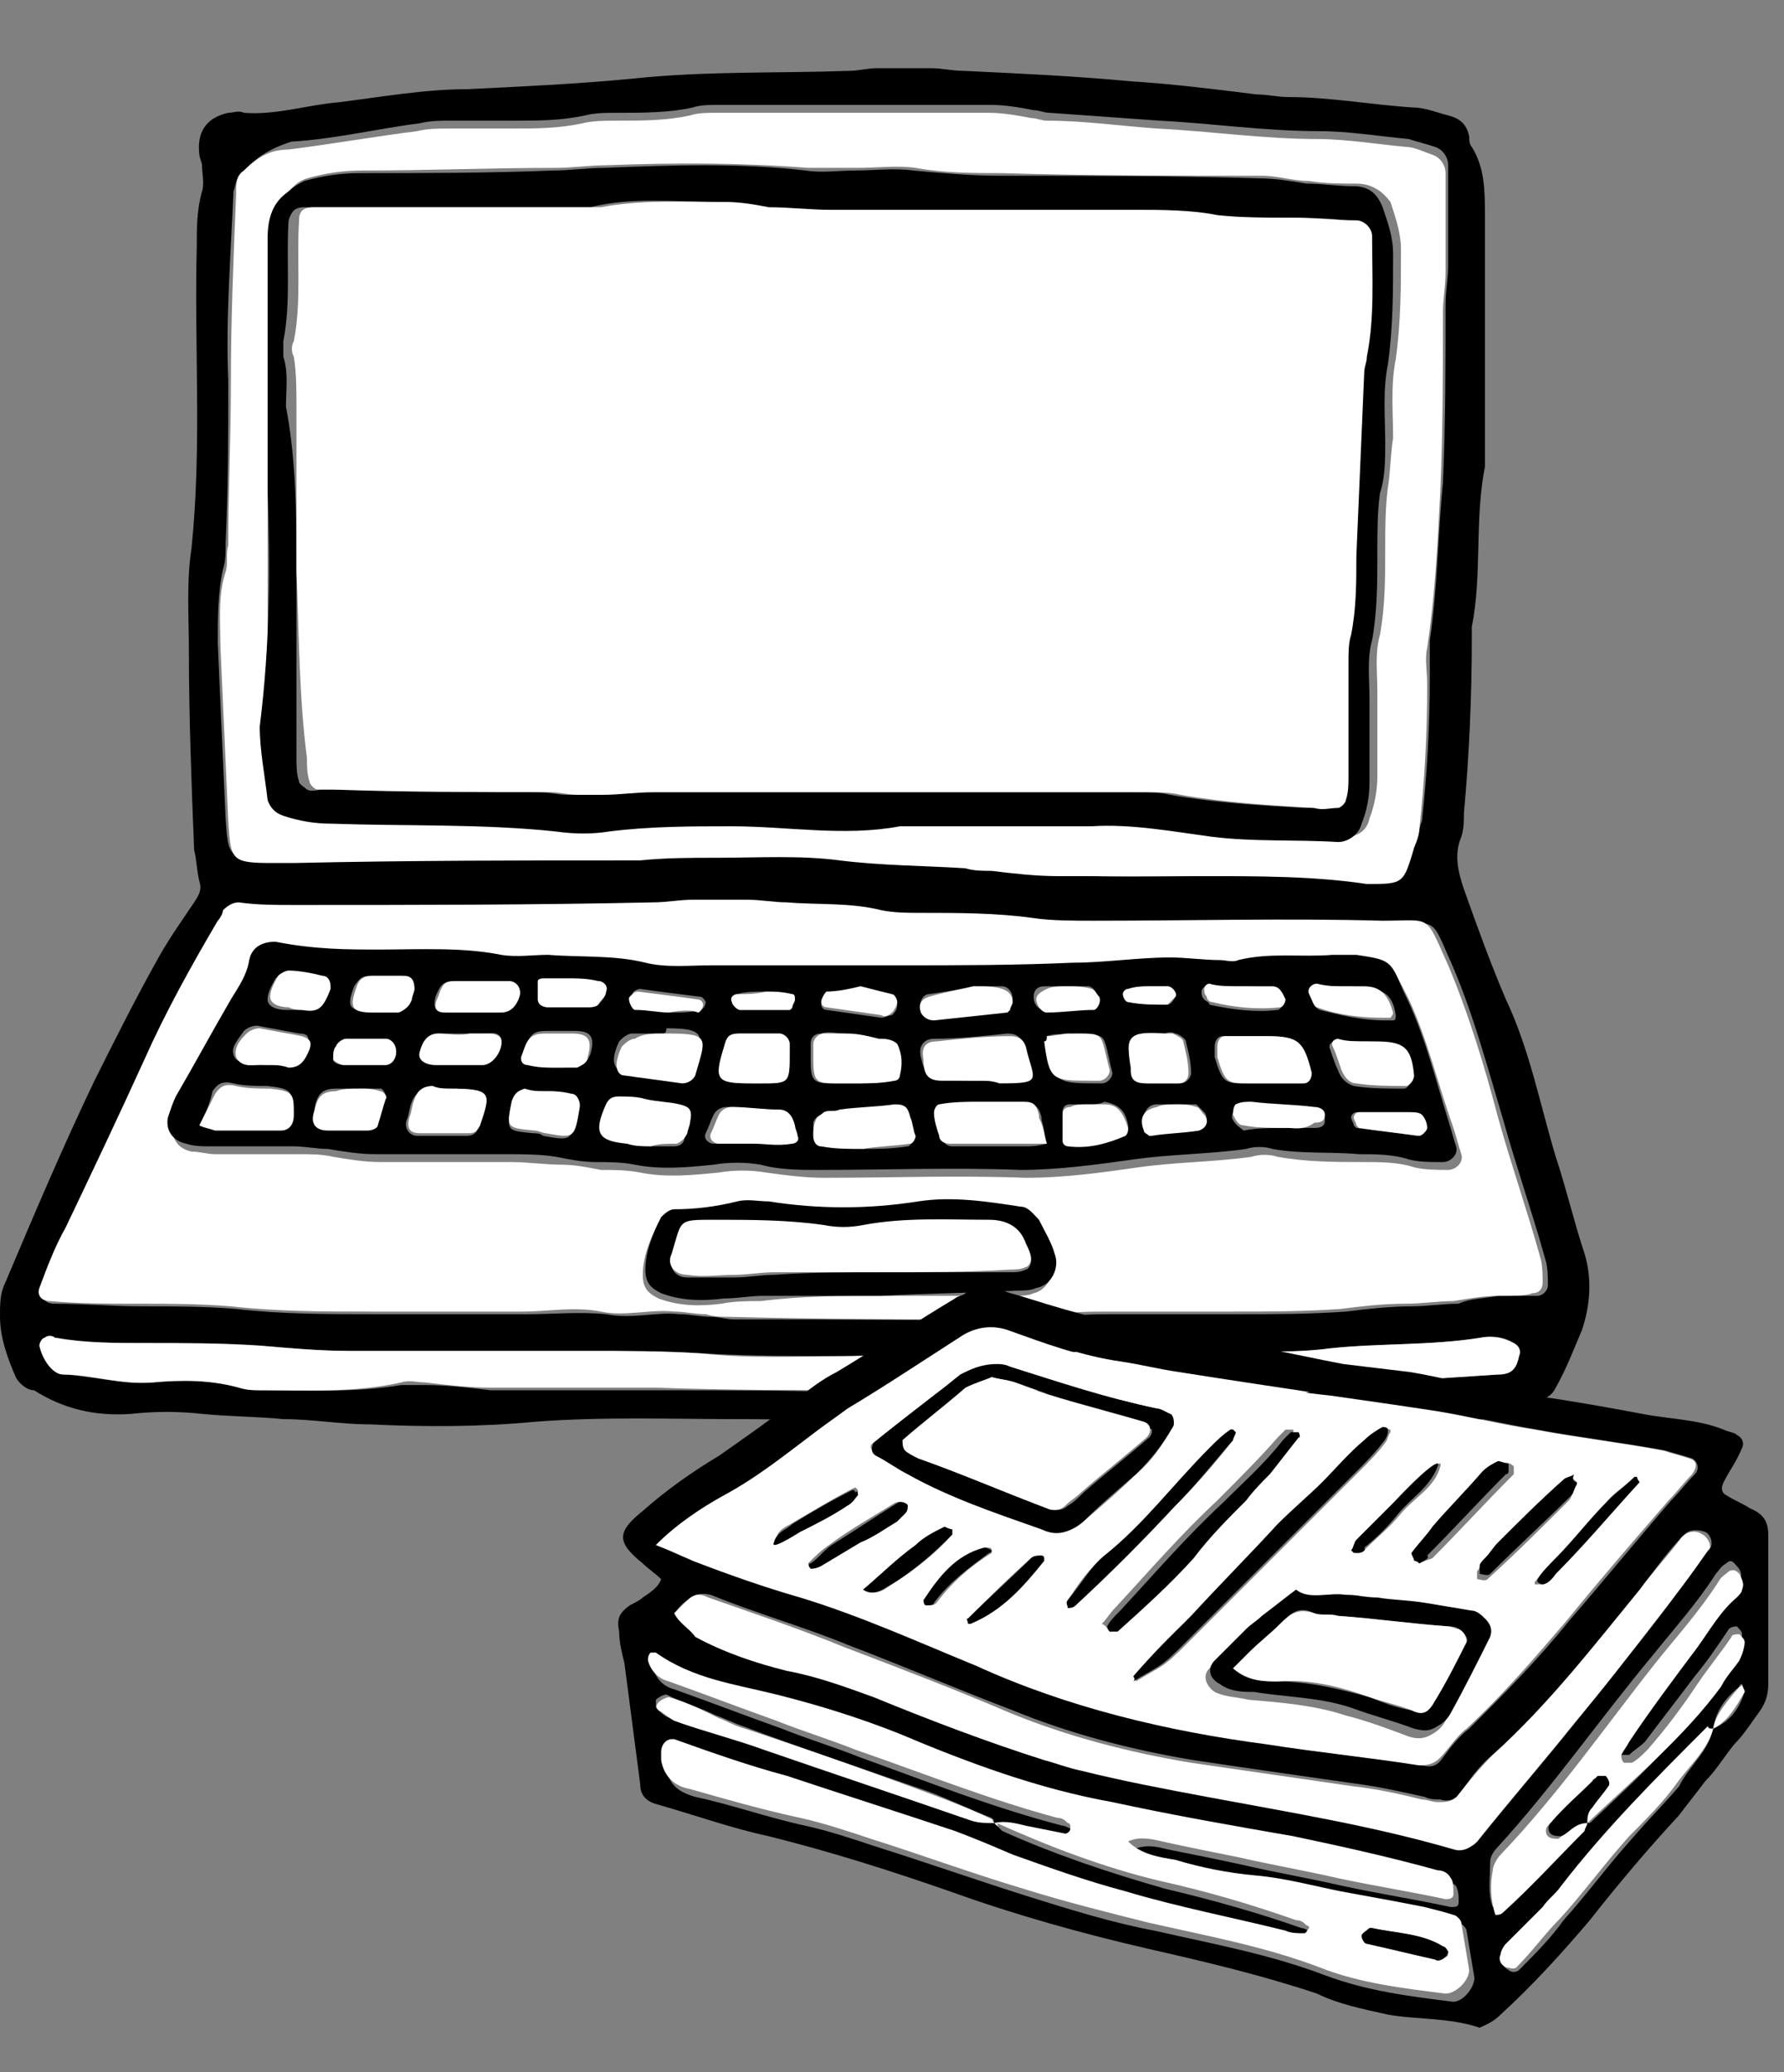
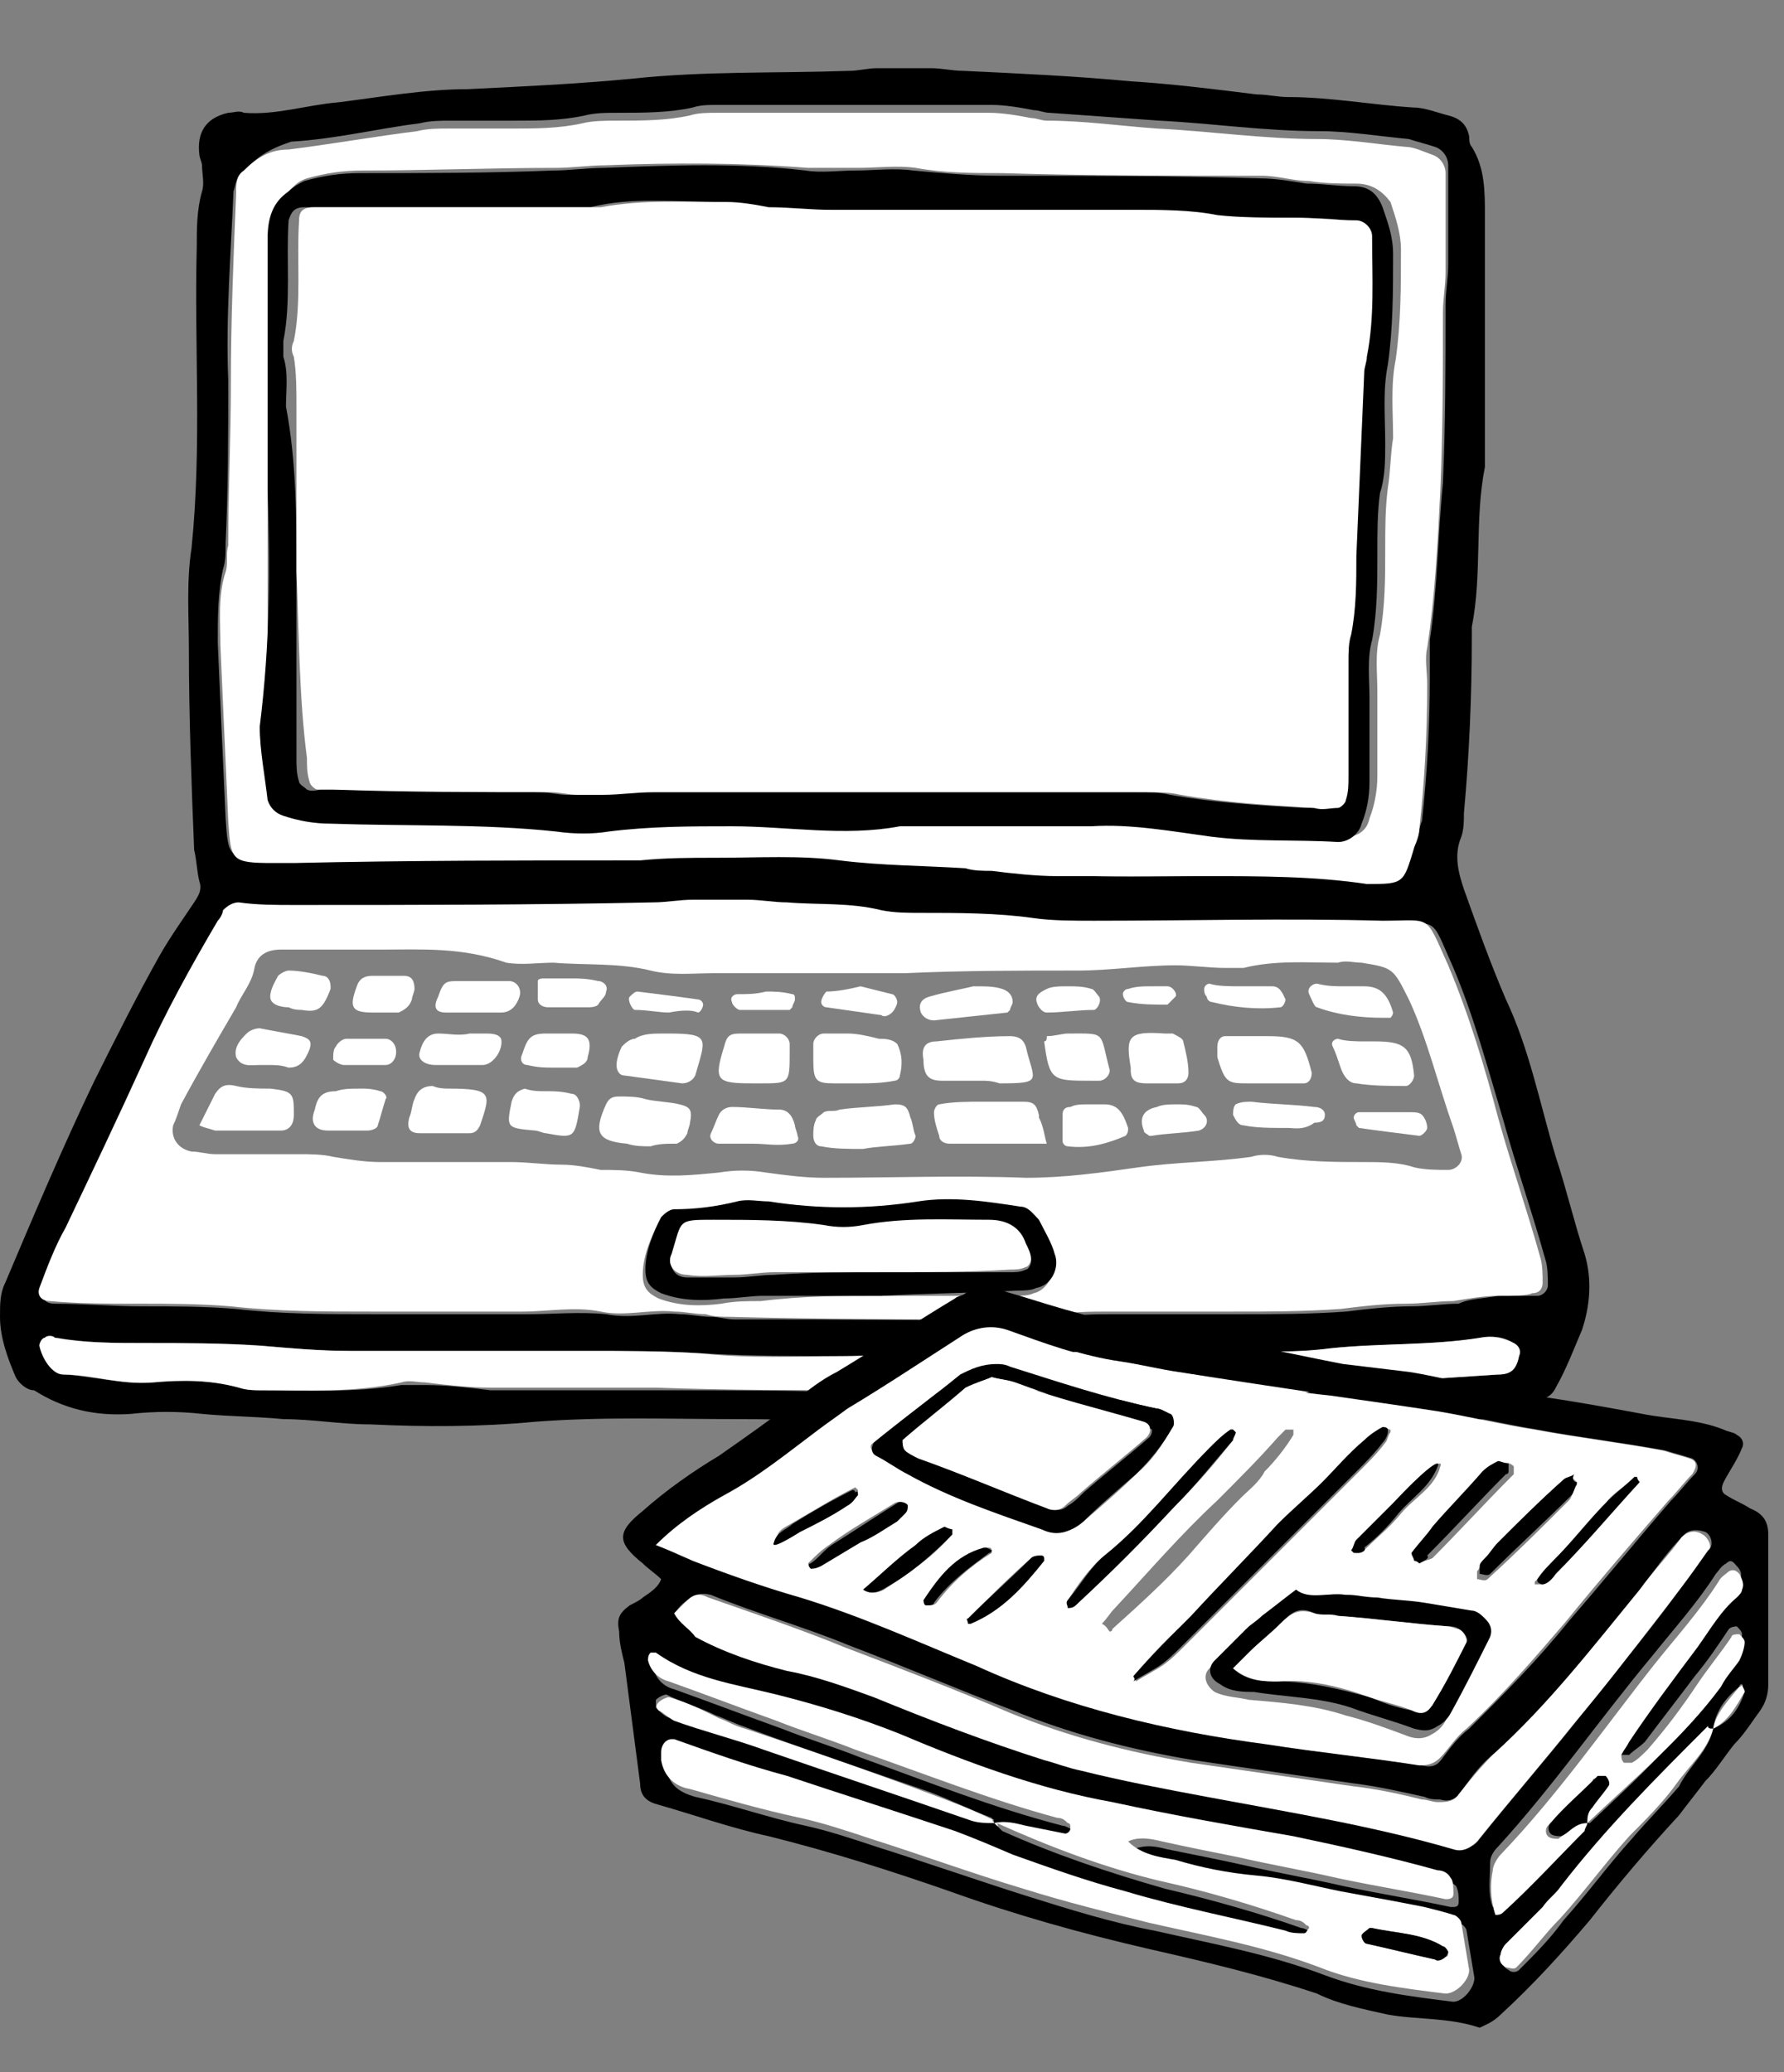
<svg xmlns="http://www.w3.org/2000/svg" version="1.1" id="レイヤー_1" x="0px" y="0px" width="68px" height="79px" viewBox="0 0 68 79" style="enable-background:new 0 0 68 79;" xml:space="preserve">
  <rect x="0" y="0" width="68" height="79" fill="#808080" stroke="none" />
  <style type="text/css">
	.st0{fill:#FFFFFF;}
</style>
  <g>
    <path d="M47.9,54.5c-2.3,0-4.6,0-6.9-0.1c-0.9,0-1.8-0.2-2.7-0.2c-1.2,0-2.3,0-3.5,0c-2.2,0-4.4-0.1-6.6-0.1   c-2.6,0-5.2-0.1-7.8,0.1c-2.1,0.2-4.2,0.2-6.3,0.1c-1.1,0-2.2-0.2-3.3-0.2c-1-0.1-2.1-0.1-3.1-0.2c-0.9-0.1-1.8-0.1-2.7,0   c-1.4,0.1-2.6-0.2-3.7-0.9C1,53,0.7,52.7,0.6,52.5C0.3,51.8,0,51,0,50.2c0-0.5,0-0.9,0.2-1.3c1.1-2.6,2.2-5.2,3.4-7.7   c0.8-1.6,1.6-3.2,2.5-4.8c0.4-0.7,0.9-1.4,1.3-2c0.2-0.3,0.3-0.5,0.2-0.8c-0.1-0.4-0.1-0.8-0.2-1.2c-0.1-2.5-0.2-5.1-0.2-7.6   c0-1.3-0.1-2.6,0.1-3.9C7.7,17,7.4,13.2,7.5,9.4c0-0.7,0-1.4,0.2-2.1c0.1-0.3,0-0.7,0-1c0-0.1-0.1-0.3-0.1-0.4   C7.5,5.1,7.8,4.5,8.7,4.3c0.2,0,0.4-0.1,0.6,0c1.2,0.1,2.4-0.3,3.6-0.4c1.6-0.2,3.3-0.5,4.9-0.5C19.9,3.3,22,3.2,24.1,3   c2.8-0.3,5.5-0.2,8.3-0.3c0.3,0,0.7-0.1,1-0.1c0.7,0,1.4,0,2.1,0c0.4,0,0.8,0.1,1.2,0.1c2.1,0.1,4.3,0.2,6.4,0.4   c1.6,0.1,3.2,0.3,4.8,0.5c0.4,0,0.8,0.1,1.2,0.1c1.6,0,3.2,0.3,4.8,0.4c0.4,0,0.9,0.2,1.3,0.3c0.4,0.1,0.7,0.3,0.8,0.8   c0,0.1,0,0.3,0.1,0.4c0.5,0.8,0.5,1.7,0.5,2.6c0,3.2,0,6.4,0,9.6c-0.4,2-0.1,4.1-0.5,6.1c0,0.1,0,0.3,0,0.4c0,2.3-0.1,4.5-0.3,6.7   c0,0.3,0,0.6-0.1,0.9c-0.3,0.7-0.1,1.4,0.1,2c0.5,1.4,1,2.8,1.6,4.2c0.9,1.9,1.3,4,1.9,6c0.4,1.2,0.7,2.5,1.1,3.7   c0.3,1,0.2,2-0.1,2.9c-0.3,0.7-0.6,1.5-1,2.2c-0.1,0.2-0.2,0.3-0.4,0.4c-0.4,0.2-0.9,0.5-1.4,0.6c-0.9,0.2-1.9,0.4-2.8,0.4   C52.3,54.4,50.1,54.4,47.9,54.5C47.9,54.5,47.9,54.5,47.9,54.5z M57.1,49.4c0.6,0,1.1,0,1.5,0c0.2,0,0.4-0.2,0.4-0.4   c0-0.3,0-0.7-0.1-1c-0.5-1.8-1.1-3.5-1.6-5.3c-0.6-2-1.1-3.9-1.9-5.8c-0.9-2-0.5-1.7-2.5-1.7c-3.7,0-7.3,0-11,0   c-0.8,0-1.5,0.1-2.3-0.1c-1.4-0.2-2.9-0.2-4.3-0.2c-0.5,0-1,0-1.5-0.1c-1.2-0.2-2.4-0.2-3.6-0.3c-0.5,0-1-0.1-1.5-0.1   c-0.7,0-1.4,0-2.1,0c-0.5,0-1,0.1-1.5,0.1c-4.6,0-9.1,0.1-13.7,0.1c-0.7,0-1.4-0.1-2.1-0.1c-0.3,0-0.5,0.1-0.6,0.3   c-0.1,0.1-0.2,0.2-0.2,0.4c-1,1.7-2,3.5-2.8,5.3c-1,2.1-2,4.2-3,6.4c-0.4,0.8-0.7,1.6-1,2.3c-0.1,0.3,0,0.5,0.4,0.5   c1.1,0,2.2,0.1,3.3,0.1c1.2,0,2.4,0,3.6,0.1c1.7,0.2,3.5,0.2,5.3,0.2c1,0,1.9,0,2.9,0c1,0,1.9,0,2.9,0c1,0,2-0.1,3,0   c1,0.2,1.9-0.1,2.8,0c0.4,0,0.8,0.1,1.2,0.1c0.3,0,0.6,0.1,0.9,0.1c3.7,0,7.4,0,11.1,0.1c0.3,0,0.7,0,1-0.1   c0.8-0.2,1.6-0.2,2.4-0.2c1.6,0,3.1,0,4.7,0c1.4,0,2.7,0,4.1-0.1c0.8-0.1,1.7-0.2,2.5-0.2c0.6,0,1.2-0.1,1.8-0.1   C56,49.5,56.6,49.5,57.1,49.4z M45.9,33.4C45.9,33.4,45.9,33.4,45.9,33.4c2.1,0,4.2,0,6.3,0c1.4,0,1.4,0,1.8-1.4   c0.1-0.2,0.1-0.5,0.2-0.7c0.2-1.8,0.3-3.7,0.3-5.5c0-0.5,0-0.9,0-1.4c0.3-2,0.3-4,0.5-6c0.1-2.3,0.1-4.5,0.1-6.8   c0-0.5,0.1-1,0.1-1.5c0-1.3,0-2.5,0-3.8c0-0.3-0.2-0.6-0.5-0.7c-0.3-0.1-0.7-0.2-1-0.3c-1.1-0.1-2.3-0.3-3.4-0.3   c-2.1,0-4.1-0.3-6.1-0.4c-1.4-0.1-2.8-0.2-4.2-0.3c-0.2,0-0.4-0.1-0.6-0.1c-0.5-0.1-1.1-0.2-1.6-0.2c-3.5,0-6.9,0-10.4,0   c-0.4,0-0.7,0-1,0.1c-0.9,0.2-1.9,0.2-2.8,0.2c-0.5,0-0.9,0-1.3,0.1c-0.9,0.2-1.8,0.2-2.7,0.2c-0.8,0-1.6,0-2.4,0   c-0.4,0-0.8,0-1.2,0.1c-1.6,0.2-3.2,0.6-4.9,0.7C10.2,5.7,9.8,6,9.3,6.5C9,6.7,9,7,8.9,7.3c-0.1,2.4-0.3,4.8-0.2,7.2   c0,2.1,0,4.1-0.1,6.2c0,0.4,0,0.7-0.1,1c-0.2,0.9-0.2,1.9-0.2,2.8c0.1,2.3,0.2,4.5,0.3,6.7c0.1,1.5,0.1,1.5,1.7,1.6   c0.3,0,0.5,0,0.8,0c4.4,0,8.8,0,13.2-0.1c1,0,1.9-0.1,2.9-0.1c1.6,0,3.1,0,4.7,0.1c1.6,0.2,3.2,0.2,4.8,0.3c0.4,0,0.7,0,1,0.1   c0.8,0.1,1.7,0.2,2.5,0.2C42.2,33.5,44,33.4,45.9,33.4z M44.8,53.3c1.7,0,3.3,0,4.9-0.2c0.9-0.1,1.9-0.3,2.8-0.4   c1.5-0.1,3.1-0.2,4.6-0.3c0.5,0,0.7-0.2,0.8-0.7c0-0.2,0-0.4-0.2-0.5C57.4,51,57,50.9,56.5,51c-1.9,0.3-3.8,0.2-5.7,0.4   c-1.5,0.2-3,0.1-4.5,0.1c-2.4,0-4.7-0.1-7.1,0.2c-0.7,0.1-1.4,0-2.1,0c-0.6,0-1.2-0.1-1.8-0.1c-1,0-2.1,0.1-3.1,0.1   c-1.8,0-3.5,0-5.3-0.1c-1.5-0.1-3-0.1-4.5-0.1c-3,0-6,0-9,0c-1.2,0-2.3-0.1-3.4-0.2c-1.4-0.1-2.9-0.1-4.4-0.1c-1.2,0-2.3,0-3.4-0.2   c-0.1,0-0.3,0-0.4,0c-0.1,0.1-0.3,0.2-0.2,0.3c0,0.5,0.4,1.1,0.9,1.1c1.2,0.1,2.3,0.4,3.4,0.3c1.1-0.1,2.2-0.1,3.3,0.2   C9.4,53,9.7,53,10,53c1.8,0,3.5,0.1,5.3-0.2c0.3,0,0.6,0,0.9,0c0.8,0,1.7,0.1,2.5,0.2c2.1,0,4.2,0,6.3,0c2.8,0,5.5,0,8.3,0.1   c2,0,3.9,0,5.9,0c0.3,0,0.7,0,1,0.1c0.7,0.2,1.5,0.2,2.2,0.2C43.2,53.3,44,53.3,44.8,53.3z" />
    <path class="st0" d="M57.1,49.4c-0.5,0-1.1,0.1-1.7,0.2c-0.6,0-1.2,0.1-1.8,0.1c-0.9,0-1.7,0.1-2.5,0.2C49.7,50,48.3,50,47,50   c-1.6,0-3.1,0-4.7,0c-0.8,0-1.6,0-2.4,0.2c-0.3,0.1-0.7,0.1-1,0.1c-3.7,0-7.4,0-11.1-0.1c-0.3,0-0.6,0-0.9-0.1   c-0.4,0-0.8-0.1-1.2-0.1c-0.9-0.1-1.9,0.2-2.8,0c-1-0.2-2,0-3,0c-1,0-1.9,0-2.9,0c-1,0-1.9,0-2.9,0c-1.8,0-3.5,0-5.3-0.2   c-1.2-0.1-2.4-0.1-3.6-0.1c-1.1,0-2.2,0-3.3-0.1c-0.3,0-0.5-0.2-0.4-0.5c0.3-0.8,0.6-1.6,1-2.3c1-2.1,2-4.2,3-6.4   c0.8-1.8,1.8-3.6,2.8-5.3c0.1-0.1,0.2-0.3,0.2-0.4c0.2-0.2,0.4-0.3,0.6-0.3c0.7,0.1,1.4,0.1,2.1,0.1c4.6,0,9.1,0,13.7-0.1   c0.5,0,1-0.1,1.5-0.1c0.7,0,1.4,0,2.1,0c0.5,0,1,0.1,1.5,0.1c1.2,0.1,2.4,0,3.6,0.3c0.5,0.1,1,0.1,1.5,0.1c1.4,0,2.9,0,4.3,0.2   c0.7,0.1,1.5,0.1,2.3,0.1c3.7,0,7.3-0.1,11,0c1.9,0,1.6-0.3,2.5,1.7c0.8,1.9,1.4,3.9,1.9,5.8c0.5,1.8,1.1,3.5,1.6,5.3   c0.1,0.3,0.1,0.7,0.1,1c0,0.2-0.1,0.4-0.4,0.4C58.2,49.4,57.7,49.4,57.1,49.4z M14.5,36.2c-1.3,0-2.5,0-3.8,0c-0.5,0-0.9,0.2-1,0.7   c-0.1,0.6-0.5,1-0.7,1.5c-0.7,1.2-1.4,2.4-2.1,3.7c-0.1,0.3-0.2,0.6-0.3,0.8c-0.1,0.5,0.2,0.9,0.7,1c0.3,0,0.6,0.1,0.9,0.1   c1.1,0,2.1,0,3.2,0c0.4,0,0.9,0,1.3,0.1c0.6,0.1,1.2,0.2,1.8,0.2c1.7,0,3.3,0,5,0c0.6,0,1.3,0.1,1.9,0.1c0.5,0,1,0.1,1.5,0.2   c0.5,0,1,0,1.5,0.1c1,0.2,2,0.1,3,0c0.6-0.1,1.2-0.1,1.8,0c0.7,0.1,1.5,0.2,2.2,0.2c2.6,0,5.1-0.1,7.7,0c1.5,0,2.9-0.2,4.3-0.4   c1.4-0.2,2.9-0.2,4.3-0.4c0.3-0.1,0.7-0.1,1,0c1.1,0.2,2.2,0.2,3.3,0.2c0.6,0,1.3,0,1.9,0.2c0.4,0.1,0.9,0.1,1.3,0.1   c0.3,0,0.6-0.3,0.5-0.6c-0.1-0.3-0.2-0.7-0.3-1c-0.6-1.7-1-3.4-1.7-4.9c-0.6-1.2-0.6-1.2-1.8-1.4c-0.3,0-0.6-0.1-0.9,0   c-1.2,0-2.4-0.1-3.6,0.2c-0.2,0-0.5,0-0.7,0c-0.6,0-1.3-0.1-1.9-0.1c-1.2,0-2.5,0.2-3.7,0.2c-2.2,0-4.4,0-6.6,0.1   c-2.4,0-4.8,0-7.2,0c-0.9,0-1.7,0.1-2.5-0.1c-1.2-0.3-2.5-0.2-3.7-0.3c-0.6,0-1.2,0.1-1.8,0C17.6,36.1,16.1,36.2,14.5,36.2z    M33.6,49.4C33.6,49.4,33.6,49.3,33.6,49.4c1.7,0,3.4,0,5.1,0c0.2,0,0.5,0,0.7-0.1c0.5-0.1,0.9-0.8,0.7-1.3   c-0.2-0.5-0.4-0.9-0.6-1.3c-0.1-0.3-0.4-0.5-0.7-0.5c-1.3-0.2-2.6-0.4-3.9-0.2c-1.9,0.3-3.8,0.3-5.7,0c-0.4-0.1-0.8-0.1-1.2,0   c-0.8,0.2-1.6,0.2-2.4,0.3c-0.2,0-0.4,0.2-0.5,0.3c-0.3,0.6-0.6,1.3-0.6,2c0,0.5,0.2,0.7,0.6,0.9c0.8,0.3,1.6,0.3,2.4,0.2   c0.5-0.1,1-0.1,1.5-0.1C30.6,49.4,32.1,49.4,33.6,49.4z" />
    <path class="st0" d="M45.9,33.4c-1.9,0-3.7,0-5.6,0c-0.8,0-1.7-0.1-2.5-0.2c-0.3,0-0.7,0-1-0.1c-1.6-0.1-3.2-0.1-4.8-0.3   c-1.5-0.2-3.1-0.1-4.7-0.1c-1,0-1.9,0-2.9,0.1c-4.4,0-8.8,0-13.2,0.1c-0.3,0-0.5,0-0.8,0c-1.6,0-1.6-0.1-1.7-1.6   c-0.1-2.2-0.2-4.5-0.3-6.7c0-0.9-0.1-1.9,0.2-2.8c0.1-0.3,0-0.7,0.1-1c0-2.1,0.1-4.1,0.1-6.2c0-2.4,0.1-4.8,0.2-7.2   C9,7,9,6.7,9.3,6.5c0.5-0.5,1-0.8,1.7-0.8c1.6-0.2,3.3-0.5,4.9-0.7c0.4-0.1,0.8-0.1,1.2-0.1c0.8,0,1.6,0,2.4,0c0.9,0,1.8,0,2.7-0.2   c0.4-0.1,0.9-0.1,1.3-0.1c1,0,1.9,0,2.8-0.2c0.3-0.1,0.7-0.1,1-0.1c3.5,0,6.9,0,10.4,0c0.5,0,1.1,0.1,1.6,0.2   c0.2,0,0.4,0.1,0.6,0.1c1.4,0,2.8,0.2,4.2,0.3c2,0.1,4.1,0.4,6.1,0.4c1.1,0,2.3,0.2,3.4,0.3c0.3,0,0.7,0.2,1,0.3   c0.3,0.1,0.5,0.4,0.5,0.7c0,1.3,0,2.5,0,3.8c0,0.5-0.1,1-0.1,1.5c0,2.3,0,4.5-0.1,6.8c-0.1,2-0.2,4-0.5,6c-0.1,0.4,0,0.9,0,1.4   c0,1.9-0.1,3.7-0.3,5.5c0,0.2-0.1,0.5-0.2,0.7c-0.4,1.4-0.4,1.4-1.8,1.4C50.1,33.4,48,33.4,45.9,33.4   C45.9,33.4,45.9,33.4,45.9,33.4z M10.2,18.6C10.2,18.6,10.3,18.6,10.2,18.6c0,3,0,5.9,0,8.9c0,1,0.2,1.9,0.3,2.8   c0,0.3,0.3,0.5,0.6,0.6c0.6,0.2,1.2,0.3,1.8,0.3c2.9,0,5.7-0.1,8.6,0.3c0.6,0.1,1.3,0.1,2,0c1.5-0.2,3.1-0.2,4.7-0.2   c2.1,0,4.3,0.4,6.4,0c0.1,0,0.3,0,0.5,0c2.3,0,4.5,0,6.8,0c1.6,0,3.1,0.2,4.6,0.4c1.6,0.2,3.2,0.1,4.8,0.2c0.4,0,0.8-0.2,0.9-0.7   c0.2-0.5,0.3-1.1,0.3-1.6c0-1.1,0-2.1,0-3.2c0-0.8-0.1-1.5,0.1-2.2c0.2-1.1,0.2-2.2,0.2-3.3c0-0.8,0-1.5,0.1-2.3   c0.1-0.6,0.1-1.3,0.2-1.9c0-1-0.1-2,0.1-3c0.2-1.4,0.2-2.8,0.2-4.2c0-0.6-0.2-1.2-0.4-1.8C52.7,7.3,52.3,7,51.7,7   c-0.6,0-1.2,0-1.8-0.1c-0.6,0-1.2-0.2-1.8-0.2c-3.3,0-6.6,0-9.9-0.1c-1.1,0-2.2,0-3.3-0.2c-0.7-0.1-1.5,0-2.2,0c-0.6,0-1.3,0-1.9,0   c-2.6-0.2-5.1-0.2-7.7-0.1c-0.6,0-1.3,0.1-1.9,0.1c-2.5,0-4.9,0.1-7.4,0.1c-0.7,0-1.4,0.1-2.1,0.3c-0.3,0.1-0.4,0.2-0.6,0.4   c-0.6,0.5-0.9,1.1-0.8,1.8c0,0.4,0,0.8,0,1.2C10.2,13.1,10.2,15.9,10.2,18.6z" />
    <path class="st0" d="M44.8,53.3c-0.8,0-1.6,0-2.4,0c-0.8,0-1.5,0-2.2-0.2c-0.3-0.1-0.7-0.1-1-0.1c-2,0-3.9,0-5.9,0   c-2.8,0-5.5,0-8.3-0.1c-2.1,0-4.2,0-6.3,0c-0.8,0-1.7-0.1-2.5-0.2c-0.3,0-0.6-0.1-0.9,0C13.5,53.1,11.7,53,10,53   c-0.3,0-0.6,0-0.9-0.1c-1.1-0.3-2.2-0.3-3.3-0.2c-1.2,0.1-2.3-0.3-3.4-0.3c-0.4,0-0.8-0.6-0.9-1.1c0-0.1,0.1-0.3,0.2-0.3   c0.1-0.1,0.3-0.1,0.4,0c1.1,0.2,2.3,0.2,3.4,0.2c1.5,0,2.9,0,4.4,0.1c1.2,0.1,2.3,0.2,3.4,0.2c3,0,6,0,9,0c1.5,0,3,0,4.5,0.1   c1.8,0.2,3.5,0.1,5.3,0.1c1,0,2.1-0.1,3.1-0.1c0.6,0,1.2,0.1,1.8,0.1c0.7,0,1.4,0.1,2.1,0c2.4-0.3,4.7-0.2,7.1-0.2   c1.5,0,3,0.1,4.5-0.1c1.9-0.2,3.8-0.1,5.7-0.4c0.5-0.1,0.9,0,1.3,0.2c0.2,0.1,0.3,0.3,0.2,0.5c-0.1,0.5-0.3,0.7-0.8,0.7   c-1.5,0.1-3.1,0.2-4.6,0.3c-0.9,0.1-1.9,0.2-2.8,0.4C48.1,53.3,46.5,53.3,44.8,53.3z" />
-     <path d="M14.5,36.2c1.5,0,3.1-0.1,4.6,0.2c0.6,0.1,1.2,0,1.8,0c1.2,0.1,2.5,0,3.7,0.3c0.8,0.2,1.7,0.1,2.5,0.1c2.4,0,4.8,0,7.2,0   c2.2,0,4.4,0,6.6-0.1c1.2,0,2.5-0.2,3.7-0.2c0.6,0,1.3,0.1,1.9,0.1c0.2,0,0.5,0.1,0.7,0c1.2-0.3,2.4-0.1,3.6-0.2c0.3,0,0.6,0,0.9,0   c1.3,0.2,1.3,0.2,1.8,1.4c0.8,1.6,1.2,3.3,1.7,4.9c0.1,0.3,0.2,0.7,0.3,1c0.1,0.3-0.2,0.6-0.5,0.6c-0.5,0-0.9,0-1.3-0.1   c-0.6-0.2-1.3-0.2-1.9-0.2c-1.1-0.1-2.2,0-3.3-0.2c-0.3-0.1-0.7-0.1-1,0c-1.4,0.2-2.9,0.2-4.3,0.4c-1.4,0.2-2.9,0.4-4.3,0.4   c-2.6-0.1-5.1,0-7.7,0c-0.7,0-1.5,0-2.2-0.2c-0.6-0.1-1.2-0.1-1.8,0c-1,0.1-2,0.2-3,0c-0.5-0.1-1-0.1-1.5-0.1c-0.5,0-1-0.1-1.5-0.2   c-0.6-0.1-1.3-0.1-1.9-0.1c-1.7,0-3.3,0-5,0c-0.6,0-1.2-0.1-1.8-0.2c-0.4,0-0.9-0.1-1.3-0.1c-1.1,0-2.1,0-3.2,0   c-0.3,0-0.6,0-0.9-0.1c-0.5-0.1-0.8-0.5-0.7-1c0.1-0.3,0.2-0.6,0.3-0.8c0.7-1.2,1.4-2.5,2.1-3.7c0.3-0.5,0.6-0.9,0.7-1.5   c0.1-0.5,0.5-0.7,1-0.7C12,36.2,13.3,36.2,14.5,36.2z M37.4,41.2C37.4,41.2,37.4,41.2,37.4,41.2c0.2,0,0.4,0,0.6,0   c1.7,0.1,1.3-0.1,1-1.4c-0.1-0.3-0.3-0.4-0.6-0.4c-0.9,0.1-1.9,0.2-2.8,0.2c-0.4,0-0.6,0.3-0.5,0.7c0.1,0.5,0.3,0.8,0.7,0.8   C36.4,41.2,36.9,41.2,37.4,41.2z M39.9,43.6c-0.1-0.4-0.1-0.6-0.2-0.9c0,0,0-0.1,0-0.1c-0.1-0.4-0.2-0.5-0.6-0.5   c-0.5,0-1.1,0-1.6,0c-0.5,0-1.1,0-1.6,0.1c-0.1,0-0.2,0.2-0.2,0.3c0,0.3,0.1,0.6,0.2,0.9c0.1,0.2,0.2,0.3,0.4,0.3   c0.9,0,1.9,0,2.8,0C39.3,43.7,39.5,43.7,39.9,43.6z M48.3,41.3C48.3,41.3,48.3,41.3,48.3,41.3c0.4,0,0.9,0,1.3,0   c0.2,0,0.4-0.2,0.3-0.4c-0.2-1.2-0.5-1.4-1.7-1.4c-0.5,0-1.1,0-1.6,0c-0.2,0-0.3,0.2-0.3,0.4c0,0.1,0,0.3,0,0.4c0.3,1,0.4,1,1.2,1   C47.8,41.3,48,41.3,48.3,41.3z M32.8,41.3c0.2,0,0.7-0.1,1.2-0.1c0.1,0,0.2-0.1,0.2-0.2c0.1-0.4,0.1-0.8-0.1-1.2   c-0.1-0.2-0.4-0.2-0.7-0.2c-0.4,0-0.8-0.1-1.2-0.2c-0.3,0-0.6-0.1-0.9,0c-0.2,0-0.4,0.1-0.4,0.4c0,0.2,0,0.4,0,0.6   c0,0.8,0.1,0.9,0.8,0.9C32.1,41.3,32.3,41.3,32.8,41.3z M24.8,43.7C24.8,43.7,24.8,43.6,24.8,43.7c0.3,0,0.6,0,0.9,0   c0.2,0,0.4-0.1,0.4-0.4c0-0.1,0.1-0.3,0.1-0.4c0.2-0.5,0.1-0.7-0.4-0.7C25.5,42,25,42,24.6,41.9c-0.3,0-0.7-0.1-1-0.1   c-0.2,0-0.4,0.1-0.5,0.3c-0.4,1.1-0.3,1.3,0.8,1.5C24.2,43.6,24.5,43.6,24.8,43.7z M17.1,41.5c-0.1,0-0.4,0-0.7,0   c-0.3,0-0.6,0.2-0.7,0.5c-0.1,0.2-0.1,0.5-0.2,0.7c-0.1,0.3,0.1,0.6,0.4,0.6c0.6,0,1.3,0,1.9,0c0.2,0,0.4-0.1,0.4-0.3   C18.7,41.7,18.9,41.5,17.1,41.5z M7.6,42.9C7.8,43,7.9,43,8.1,43c0.8,0,1.7,0,2.5,0c0.4,0,0.5-0.2,0.5-0.6c0.1-0.8,0-0.9-0.9-1   c-0.4,0-0.9,0-1.3-0.1c-0.4-0.1-0.6,0-0.8,0.3C8,42.1,7.8,42.5,7.6,42.9z M52.1,39.7C52.1,39.7,52.1,39.7,52.1,39.7   c-0.4,0-0.8,0-1.2,0c-0.1,0-0.3,0.1-0.2,0.3c0.1,0.3,0.2,0.6,0.3,0.8c0.1,0.3,0.3,0.5,0.6,0.6c0.6,0.1,1.3,0.1,1.9,0.1   c0.2,0,0.3-0.3,0.3-0.4c-0.1-1.1-0.3-1.3-1.5-1.3C52.3,39.7,52.2,39.7,52.1,39.7z M25.3,39.4C25.3,39.4,25.3,39.4,25.3,39.4   c-0.4,0-0.8,0-1.2,0c-0.2,0-0.4,0.2-0.5,0.3c-0.1,0.2-0.2,0.5-0.2,0.7c0,0.2,0.1,0.4,0.3,0.4c0.7,0.1,1.5,0.2,2.2,0.3   c0.2,0,0.4,0,0.5-0.3c0.4-1.3,0.6-1.6-1-1.6C25.4,39.4,25.3,39.4,25.3,39.4z M32.9,43.8c0.5,0,1.1,0,1.7-0.1c0.1,0,0.2-0.2,0.2-0.3   c0-0.2-0.1-0.5-0.2-0.7c-0.1-0.4-0.3-0.5-0.6-0.5c-0.7,0.1-1.4,0.1-2.1,0.2c-0.2,0-0.4,0-0.6,0.1c-0.1,0-0.3,0.2-0.3,0.3   C31,42.9,31,43.1,31,43.3c0,0.2,0.1,0.4,0.3,0.4C31.8,43.7,32.3,43.7,32.9,43.8z M28.7,41.3c0.1,0,0.2,0,0.3,0c1.1,0,1.1,0,1.1-1.2   c0-0.1,0-0.2,0-0.3c0-0.2-0.2-0.4-0.4-0.4c-0.5,0-1,0-1.5,0c-0.4,0-0.5,0.1-0.6,0.5C27.2,41.2,27.3,41.3,28.7,41.3z M28.7,43.6   C28.7,43.6,28.7,43.6,28.7,43.6c0.4,0,0.9,0,1.3,0c0.1,0,0.3-0.1,0.2-0.3c0-0.1-0.1-0.3-0.1-0.4c-0.1-0.3-0.2-0.5-0.6-0.6   c-0.6,0-1.2-0.1-1.8-0.1c-0.2,0-0.4,0.1-0.5,0.3c-0.1,0.2-0.2,0.5-0.3,0.7c-0.1,0.2,0.1,0.4,0.3,0.4C27.8,43.6,28.3,43.6,28.7,43.6   z M20.9,41.6c-0.4,0-0.7,0-0.9,0c-0.3,0-0.4,0.2-0.5,0.5c-0.2,1-0.2,1,0.8,1.1c0.1,0,0.3,0,0.4,0.1c1.1,0.2,1.1,0.2,1.3-1   c0,0,0-0.1,0-0.1c0-0.2-0.1-0.4-0.3-0.4C21.5,41.6,21.1,41.6,20.9,41.6z M39.9,39.5c0,0.2,0,0.3,0,0.3c0.3,1.4,0.3,1.5,1.8,1.5   c0.1,0,0.2,0,0.3,0c0.2,0,0.4-0.2,0.4-0.4c-0.4-1.6-0.1-1.5-1.6-1.4C40.5,39.4,40.2,39.4,39.9,39.5z M44.4,39.4   c-1.4,0-1.6,0.1-1.2,1.3c0,0,0,0.1,0,0.1c0.1,0.4,0.2,0.5,0.6,0.5c0.4,0,0.8,0,1.2,0c0.2,0,0.4-0.2,0.4-0.4c0-0.4-0.1-0.8-0.2-1.2   c0-0.1-0.3-0.3-0.4-0.3C44.6,39.3,44.4,39.4,44.4,39.4z M13.9,41.5c-0.6,0-0.8,0-1.1,0c-0.5,0-0.7,0.2-0.8,0.7   c-0.1,0.5,0,0.8,0.5,0.8c0.5,0,1,0,1.5,0c0.1,0,0.3-0.1,0.4-0.2c0.1-0.3,0.2-0.6,0.3-1c0-0.1-0.1-0.3-0.2-0.3   C14.2,41.5,13.9,41.5,13.9,41.5z M18,38.6C18,38.6,18,38.6,18,38.6c0.3,0,0.7,0,1,0c0.4,0,0.6-0.3,0.7-0.6c0.1-0.4,0-0.6-0.4-0.6   c-0.6,0-1.3,0-1.9,0c-0.5,0-0.6,0.1-0.8,0.6c-0.1,0.4,0,0.6,0.3,0.6C17.3,38.6,17.7,38.6,18,38.6z M10.2,40.6   C10.2,40.6,10.2,40.6,10.2,40.6c0.2,0,0.5,0,0.7,0c0.5,0,0.6-0.2,0.8-0.7c0.1-0.3,0.1-0.5-0.3-0.5c-0.5-0.1-1.1-0.2-1.6-0.3   c-0.2,0-0.4,0.1-0.5,0.2c-0.2,0.3-0.5,0.6-0.4,0.9c0.1,0.4,0.6,0.3,0.9,0.3C10,40.6,10.1,40.6,10.2,40.6z M17.9,39.4   C17.9,39.4,17.9,39.4,17.9,39.4c-0.4,0-0.8,0-1.2,0c-0.3,0-0.6,0.3-0.7,0.7c0,0.2,0.2,0.5,0.6,0.5c0.6,0,1.2,0,1.8,0   c0.4,0,0.8-0.6,0.7-1c-0.1-0.3-0.4-0.2-0.6-0.2C18.3,39.4,18.1,39.4,17.9,39.4z M41.5,42.1C41.5,42.1,41.5,42.1,41.5,42.1   c-0.3,0-0.5,0-0.7,0c-0.2,0-0.3,0.1-0.3,0.3c0,0.3,0,0.7,0,1c0,0.1,0.1,0.2,0.2,0.2c0.8,0.1,1.5-0.1,2.2-0.4c0.1,0,0.1-0.2,0.1-0.3   c-0.1-0.6-0.4-0.8-0.9-0.9C41.9,42.1,41.7,42.1,41.5,42.1z M37.1,37.6c-0.4,0.1-1,0.2-1.7,0.3c-0.2,0-0.4,0.3-0.3,0.6   c0.1,0.2,0.3,0.3,0.5,0.3c0.9-0.1,1.9-0.2,2.8-0.3c0,0,0.1,0,0.1-0.1c0-0.1,0.1-0.2,0.1-0.3c0-0.3-0.2-0.5-0.4-0.5   C38,37.6,37.7,37.6,37.1,37.6z M51.3,37.6C51.3,37.6,51.3,37.6,51.3,37.6c-0.3,0-0.7,0-1,0c-0.2,0-0.4,0.2-0.3,0.4   c0,0.2,0.1,0.4,0.3,0.5c0.8,0.2,1.6,0.4,2.5,0.4c0.1,0,0.2,0,0.3,0c0.1,0,0.1-0.1,0.1-0.2c-0.1-0.7-0.4-1-1.1-1   C51.8,37.6,51.5,37.6,51.3,37.6z M21.1,40.7c0.4,0,0.7,0,1-0.1c0.2,0,0.3-0.2,0.4-0.4c0.2-0.7,0-0.9-0.6-0.9c-0.3,0-0.7,0-1,0   c-0.6,0-0.7,0.1-0.9,0.8c-0.1,0.2,0,0.4,0.2,0.4C20.5,40.7,20.9,40.7,21.1,40.7z M21.9,37.3c-0.6,0-0.9,0-1.2,0   c-0.1,0-0.2,0.1-0.2,0.1c0,0.2,0,0.5,0,0.7c0,0.2,0.2,0.3,0.4,0.3c0.5,0,1,0,1.5,0c0.1,0,0.3,0,0.4-0.1c0.1-0.1,0.3-0.3,0.3-0.5   c0.1-0.2-0.1-0.4-0.3-0.4C22.4,37.4,22,37.4,21.9,37.3z M11.5,38.5c0.6,0,0.8-0.1,1-0.7c0,0,0-0.1,0-0.1c0.1-0.2-0.1-0.4-0.3-0.4   c-0.4-0.1-0.9-0.1-1.3-0.2c-0.1,0-0.3,0.1-0.4,0.2c-0.1,0.2-0.3,0.5-0.3,0.8c0,0.3,0.4,0.4,0.7,0.4C11.2,38.5,11.4,38.5,11.5,38.5z    M14.8,37.2C14.8,37.2,14.8,37.2,14.8,37.2c-0.2,0-0.5,0-0.7,0c-0.3,0-0.4,0.1-0.6,0.4c-0.3,0.8-0.2,0.9,0.6,1c0.3,0,0.7,0,1,0   c0.3,0,0.4-0.2,0.5-0.5c0-0.1,0.1-0.3,0.1-0.4c0.1-0.3,0-0.4-0.4-0.5C15.2,37.2,15,37.2,14.8,37.2z M13.8,40.6   C13.8,40.6,13.8,40.6,13.8,40.6c0.3,0,0.6,0,0.9,0c0.2,0,0.4-0.3,0.4-0.5c0-0.3-0.2-0.5-0.4-0.5c-0.5,0-1,0-1.5,0   c-0.2,0-0.4,0.2-0.4,0.3c-0.1,0.1-0.1,0.4-0.1,0.5c0,0.1,0.2,0.2,0.4,0.2C13.3,40.6,13.6,40.6,13.8,40.6z M49.1,43c0.2,0,0.6,0,1,0   c0.3,0,0.4-0.1,0.4-0.3c0-0.3-0.2-0.3-0.4-0.3c-0.8-0.1-1.6-0.2-2.4-0.2c-0.2,0-0.4,0-0.6,0.1c-0.1,0-0.2,0.3-0.1,0.4   c0.1,0.2,0.3,0.3,0.4,0.4C47.9,43,48.4,43,49.1,43z M32.8,37.6c-0.4,0.1-0.9,0.2-1.3,0.3c-0.1,0-0.1,0.2-0.2,0.4   c0,0.1,0.1,0.2,0.2,0.2c0.7,0.1,1.4,0.2,2.1,0.3c0.1,0,0.3-0.1,0.4-0.1c0.1-0.1,0.2-0.2,0.2-0.4c0-0.1-0.1-0.3-0.2-0.3   C33.6,37.8,33.2,37.7,32.8,37.6z M47.3,37.6C47.3,37.6,47.3,37.6,47.3,37.6c-0.4,0-0.9,0-1.3,0c-0.1,0-0.2,0.1-0.2,0.2   c0,0.1,0,0.2,0.1,0.3c0.1,0.1,0.2,0.1,0.2,0.2c0.9,0.2,1.8,0.3,2.6,0.2c0.1,0,0.2-0.2,0.2-0.3c0-0.2-0.2-0.5-0.5-0.5   C48.1,37.6,47.7,37.6,47.3,37.6z M44.9,42.1c-0.3,0-0.5,0-0.8,0c-0.4,0-0.6,0.4-0.5,0.9c0,0.1,0.1,0.2,0.2,0.2c0,0,0.1,0,0.1,0   c0.6-0.1,1.2-0.1,1.8-0.2c0.2,0,0.4-0.4,0.2-0.6c-0.1-0.1-0.2-0.2-0.3-0.3C45.3,42.1,45.1,42.1,44.9,42.1z M40.7,37.6   C40.7,37.6,40.7,37.6,40.7,37.6c-0.3,0-0.6,0-0.9,0c-0.2,0-0.4,0.1-0.4,0.4c0,0.3,0.2,0.5,0.4,0.5c0.6,0,1.2,0,1.8-0.1   c0.1,0,0.3-0.3,0.2-0.5c0-0.1-0.2-0.3-0.3-0.3C41.3,37.6,41,37.6,40.7,37.6z M52.9,42.4C52.9,42.4,52.9,42.4,52.9,42.4   c-0.4,0-0.8,0-1.2,0c-0.1,0-0.2,0.1-0.2,0.2c0,0.1,0.1,0.2,0.1,0.3c0,0,0.1,0.1,0.1,0.1c0.8,0.1,1.6,0.2,2.3,0.3   c0.1,0,0.3-0.2,0.3-0.3c0-0.2-0.1-0.4-0.2-0.5c-0.1-0.1-0.3-0.1-0.4-0.1C53.5,42.4,53.2,42.4,52.9,42.4z M25.5,38.6   c0.5,0,0.8,0,1.2-0.1c0.1,0,0.2-0.2,0.2-0.3c0,0-0.1-0.2-0.2-0.2c-0.8-0.1-1.6-0.2-2.3-0.3c-0.1,0-0.3,0.1-0.3,0.2   c-0.1,0.2,0,0.5,0.2,0.5C24.7,38.5,25.2,38.5,25.5,38.6z M29.2,37.8c-0.4,0-0.8,0-1.1,0.1c-0.1,0-0.3,0.1-0.2,0.3   c0,0.1,0.2,0.3,0.3,0.3c0.6,0,1.3,0,1.9,0c0,0,0.1,0,0.1-0.1c0-0.1,0.1-0.2,0.1-0.3c0-0.1-0.1-0.2-0.1-0.2   C29.8,37.9,29.5,37.9,29.2,37.8z M43.8,37.6c-0.2,0-0.5,0-0.8,0.1c-0.1,0-0.2,0.1-0.2,0.2c0,0.1,0.1,0.3,0.2,0.3   c0.5,0.1,1,0.1,1.5,0.1c0.1,0,0.2-0.1,0.3-0.3c0.1-0.1-0.1-0.4-0.3-0.4C44.3,37.6,44.1,37.6,43.8,37.6z" />
    <path d="M33.6,49.4c-1.5,0-3,0-4.5,0c-0.5,0-1,0.1-1.5,0.1c-0.8,0.1-1.6,0.1-2.4-0.2c-0.4-0.2-0.6-0.4-0.6-0.9c0-0.7,0.3-1.4,0.6-2   c0.1-0.1,0.3-0.3,0.5-0.3c0.8,0,1.6-0.1,2.4-0.3c0.4-0.1,0.8,0,1.2,0c1.9,0.3,3.8,0.3,5.7,0c1.3-0.2,2.6,0,3.9,0.2   c0.3,0,0.5,0.3,0.7,0.5c0.2,0.4,0.5,0.9,0.6,1.3c0.2,0.5-0.1,1.2-0.7,1.3c-0.2,0.1-0.5,0.1-0.7,0.1C37,49.3,35.3,49.3,33.6,49.4   C33.6,49.3,33.6,49.4,33.6,49.4z M33.7,48.5C33.7,48.5,33.7,48.5,33.7,48.5c1.6,0,3.2,0,4.8,0c0.2,0,0.4,0,0.6-0.1   c0.1,0,0.2-0.2,0.2-0.3c0-0.2-0.1-0.4-0.2-0.6c-0.3-0.6-0.7-0.9-1.4-0.9c-1.6,0-3.2-0.1-4.8,0.2c-0.5,0.1-1,0.1-1.5,0   c-1.4-0.2-2.8-0.2-4.2-0.2c-1.4,0-1.2,0-1.6,1.3c-0.1,0.4,0.1,0.8,0.6,0.8c0.6,0,1.2,0,1.8,0c0.5,0,1-0.1,1.5-0.1   C30.9,48.5,32.3,48.5,33.7,48.5z" />
    <path d="M10.2,18.6c0-2.8,0-5.5,0-8.3c0-0.4,0-0.8,0-1.2c0-0.8,0.2-1.4,0.8-1.8c0.2-0.2,0.4-0.3,0.6-0.4c0.7-0.2,1.4-0.3,2.1-0.3   c2.5,0,4.9,0,7.4-0.1c0.6,0,1.3-0.1,1.9-0.1c2.6-0.1,5.1-0.2,7.7,0.1c0.6,0.1,1.3,0,1.9,0c0.7,0,1.5-0.1,2.2,0   c1.1,0.1,2.2,0.2,3.3,0.2c3.3,0,6.6,0,9.9,0.1c0.6,0,1.2,0.1,1.8,0.2c0.6,0,1.2,0.1,1.8,0.1c0.6,0,0.9,0.3,1.1,0.8   c0.2,0.6,0.4,1.1,0.4,1.8c0,1.4,0,2.8-0.2,4.2c-0.2,1-0.1,2-0.1,3c0,0.6,0,1.3-0.2,1.9c-0.1,0.7-0.1,1.5-0.1,2.3   c0,1.1,0,2.2-0.2,3.3c-0.2,0.7-0.1,1.5-0.1,2.2c0,1.1,0,2.1,0,3.2c0,0.6-0.1,1.1-0.3,1.6c-0.1,0.4-0.5,0.7-0.9,0.7   c-1.6-0.1-3.2,0-4.8-0.2c-1.5-0.2-3.1-0.5-4.6-0.4c-2.3,0-4.5,0-6.8,0c-0.2,0-0.3,0-0.5,0c-2.1,0.4-4.3,0-6.4,0   c-1.6,0-3.1,0-4.7,0.2c-0.6,0.1-1.3,0.1-2,0c-2.8-0.3-5.7-0.2-8.6-0.3c-0.6,0-1.2-0.1-1.8-0.3c-0.3-0.1-0.5-0.3-0.6-0.6   c-0.1-0.9-0.3-1.9-0.3-2.8C10.3,24.5,10.3,21.6,10.2,18.6C10.3,18.6,10.2,18.6,10.2,18.6z M11.3,21.8   C11.3,21.8,11.4,21.8,11.3,21.8c0,2.4,0,4.7,0,7.1c0,0.3,0,0.6,0.1,0.9c0,0.1,0.2,0.2,0.3,0.3c0.2,0.1,0.4,0,0.6,0   c2.8,0,5.5,0,8.3,0.1c0.3,0,0.7,0.1,1,0.1c0.3,0,0.7,0,1,0c0.6,0,1.3-0.1,1.9-0.1c3.2,0,6.4,0,9.6,0c3.1,0,6.1,0,9.2,0   c0.5,0,0.9,0,1.3,0.1c1.7,0.3,3.4,0.4,5.1,0.5c0.3,0,0.6,0,0.9,0c0.1,0,0.3-0.2,0.3-0.3c0.1-0.3,0.1-0.6,0.1-0.9c0-1.5,0-2.9,0-4.4   c0-0.4,0-0.7,0.1-1c0.3-1,0.2-2,0.2-3c0.1-2.3,0.2-4.7,0.3-7c0-0.2,0.1-0.4,0.1-0.6c0.2-1.5,0.2-3.1,0.2-4.6c0-0.3-0.2-0.6-0.6-0.6   c-0.8-0.1-1.6-0.1-2.4-0.1c-1,0-1.9,0-2.9-0.1c-1-0.2-2.1-0.2-3.1-0.2c-3.9,0-7.7,0-11.6,0c-0.8,0-1.6,0-2.4-0.1   c-0.5,0-1.1-0.2-1.6-0.2c-1.6,0-3.2-0.2-4.8,0.2c-0.2,0-0.4,0-0.6,0c-2.3,0-4.5,0-6.8,0c-1.2,0-2.3,0-3.5,0c-0.4,0-0.5,0.2-0.6,0.5   c-0.1,1.5,0.1,3.1-0.2,4.6c0,0.2,0,0.4,0,0.6c0.2,0.6,0.1,1.3,0.1,1.9C11.3,17.6,11.3,19.7,11.3,21.8z" />
    <path class="st0" d="M37.4,41.2c-0.5,0-1,0-1.5,0c-0.5,0-0.7-0.2-0.7-0.8c-0.1-0.5,0.1-0.7,0.5-0.7c0.9-0.1,1.9-0.2,2.8-0.2   c0.3,0,0.5,0.1,0.6,0.4c0.3,1.3,0.7,1.4-1,1.4C37.8,41.2,37.6,41.2,37.4,41.2C37.4,41.2,37.4,41.2,37.4,41.2z" />
    <path class="st0" d="M39.9,43.6c-0.4,0-0.6,0-0.9,0c-0.9,0-1.9,0-2.8,0c-0.2,0-0.4-0.1-0.4-0.3c-0.1-0.3-0.2-0.6-0.2-0.9   c0-0.1,0.1-0.3,0.2-0.3c0.5-0.1,1.1-0.1,1.6-0.1c0.5,0,1.1,0,1.6,0c0.4,0,0.5,0.1,0.6,0.5c0,0,0,0.1,0,0.1   C39.8,43,39.8,43.3,39.9,43.6z" />
    <path class="st0" d="M48.3,41.3c-0.2,0-0.5,0-0.7,0c-0.8,0-0.9,0-1.2-1c0-0.1,0-0.3,0-0.4c0-0.2,0.1-0.4,0.3-0.4c0.5,0,1.1,0,1.6,0   c1.2,0,1.4,0.2,1.7,1.4c0,0.2-0.1,0.4-0.3,0.4C49.2,41.3,48.7,41.3,48.3,41.3C48.3,41.3,48.3,41.3,48.3,41.3z" />
    <path class="st0" d="M32.8,41.3c-0.5,0-0.8,0-1,0c-0.7,0-0.8-0.1-0.8-0.9c0-0.2,0-0.4,0-0.6c0-0.2,0.2-0.4,0.4-0.4   c0.3,0,0.6,0,0.9,0c0.4,0,0.8,0.1,1.2,0.2c0.2,0,0.5,0,0.7,0.2c0.2,0.4,0.2,0.8,0.1,1.2c0,0.1-0.1,0.2-0.2,0.2   C33.6,41.3,33.1,41.3,32.8,41.3z" />
    <path class="st0" d="M24.8,43.7c-0.3,0-0.6,0-0.9-0.1c-1.1-0.1-1.3-0.4-0.8-1.5c0.1-0.2,0.2-0.3,0.5-0.3c0.3,0,0.7,0,1,0.1   c0.4,0.1,0.9,0.1,1.3,0.2c0.4,0.1,0.5,0.2,0.4,0.7c0,0.1-0.1,0.3-0.1,0.4c-0.1,0.2-0.2,0.3-0.4,0.4C25.4,43.6,25.1,43.6,24.8,43.7   C24.8,43.6,24.8,43.7,24.8,43.7z" />
    <path class="st0" d="M17.1,41.5c1.7,0,1.6,0.2,1.2,1.4c-0.1,0.2-0.2,0.3-0.4,0.3c-0.6,0-1.3,0-1.9,0c-0.4,0-0.5-0.2-0.4-0.6   c0.1-0.2,0.1-0.5,0.2-0.7c0.1-0.3,0.3-0.5,0.7-0.5C16.7,41.5,17,41.5,17.1,41.5z" />
    <path class="st0" d="M7.6,42.9c0.2-0.4,0.4-0.8,0.6-1.2c0.2-0.3,0.4-0.4,0.8-0.3c0.4,0.1,0.9,0.1,1.3,0.1c0.9,0.1,0.9,0.2,0.9,1   c0,0.4-0.2,0.6-0.5,0.6c-0.8,0-1.7,0-2.5,0C7.9,43,7.8,43,7.6,42.9z" />
    <path class="st0" d="M52.1,39.7c0.1,0,0.2,0,0.3,0c1.1,0,1.4,0.2,1.5,1.3c0,0.2-0.2,0.4-0.3,0.4c-0.6,0-1.3,0-1.9-0.1   c-0.3,0-0.5-0.3-0.6-0.6c-0.1-0.3-0.2-0.6-0.3-0.8c-0.1-0.2,0.1-0.3,0.2-0.3C51.3,39.7,51.7,39.7,52.1,39.7   C52.1,39.7,52.1,39.7,52.1,39.7z" />
    <path class="st0" d="M25.3,39.4c0.1,0,0.1,0,0.2,0c1.6,0,1.4,0.2,1,1.6c-0.1,0.2-0.3,0.3-0.5,0.3c-0.7-0.1-1.5-0.2-2.2-0.3   c-0.2,0-0.3-0.2-0.3-0.4c0-0.2,0.1-0.5,0.2-0.7c0.1-0.1,0.3-0.3,0.5-0.3C24.5,39.4,24.9,39.4,25.3,39.4   C25.3,39.4,25.3,39.4,25.3,39.4z" />
    <path class="st0" d="M32.9,43.8c-0.6,0-1.1,0-1.6-0.1c-0.2,0-0.3-0.2-0.3-0.4c0-0.2,0-0.4,0.1-0.6c0-0.1,0.2-0.2,0.3-0.3   c0.2-0.1,0.4,0,0.6-0.1c0.7-0.1,1.4-0.1,2.1-0.2c0.4,0,0.5,0.1,0.6,0.5c0.1,0.2,0.1,0.5,0.2,0.7c0,0.1-0.1,0.3-0.2,0.3   C34,43.7,33.4,43.7,32.9,43.8z" />
    <path class="st0" d="M28.7,41.3c-1.4,0-1.5-0.1-1.1-1.4c0.1-0.4,0.2-0.5,0.6-0.5c0.5,0,1,0,1.5,0c0.2,0,0.4,0.2,0.4,0.4   c0,0.1,0,0.2,0,0.3c0,1.2,0,1.2-1.1,1.2C28.9,41.3,28.8,41.3,28.7,41.3z" />
    <path class="st0" d="M28.7,43.6c-0.4,0-0.9,0-1.3,0c-0.2,0-0.4-0.2-0.3-0.4c0.1-0.2,0.2-0.5,0.3-0.7c0.1-0.2,0.3-0.3,0.5-0.3   c0.6,0,1.2,0.1,1.8,0.1c0.3,0,0.5,0.2,0.6,0.6c0,0.1,0.1,0.3,0.1,0.4c0.1,0.2-0.1,0.3-0.2,0.3C29.6,43.7,29.2,43.6,28.7,43.6   C28.7,43.6,28.7,43.6,28.7,43.6z" />
    <path class="st0" d="M20.9,41.6c0.2,0,0.5,0,0.9,0.1c0.2,0,0.3,0.3,0.3,0.4c0,0,0,0.1,0,0.1c-0.2,1.2-0.2,1.2-1.3,1   c-0.1,0-0.3-0.1-0.4-0.1C19.3,43,19.3,43,19.5,42c0.1-0.3,0.2-0.4,0.5-0.5C20.3,41.6,20.5,41.6,20.9,41.6z" />
    <path class="st0" d="M39.9,39.5c0.3,0,0.6-0.1,0.8-0.1c1.5,0,1.2-0.1,1.6,1.4c0,0.2-0.2,0.4-0.4,0.4c-0.1,0-0.2,0-0.3,0   c-1.5,0-1.6,0-1.8-1.5C39.9,39.7,39.9,39.6,39.9,39.5z" />
    <path class="st0" d="M44.4,39.4c0,0,0.2,0,0.3,0c0.2,0.1,0.4,0.2,0.4,0.3c0.1,0.4,0.2,0.8,0.2,1.2c0,0.2-0.1,0.4-0.4,0.4   c-0.4,0-0.8,0-1.2,0c-0.4,0-0.6-0.1-0.6-0.5c0,0,0-0.1,0-0.1C42.9,39.5,43,39.3,44.4,39.4z" />
    <path class="st0" d="M13.9,41.5c0,0,0.3,0,0.6,0.1c0.1,0,0.3,0.2,0.2,0.3c-0.1,0.3-0.2,0.7-0.3,1c0,0.1-0.2,0.2-0.4,0.2   c-0.5,0-1,0-1.5,0c-0.5,0-0.7-0.3-0.5-0.8c0.1-0.5,0.3-0.7,0.8-0.7C13.1,41.5,13.3,41.5,13.9,41.5z" />
    <path class="st0" d="M18,38.6c-0.3,0-0.7,0-1,0c-0.4,0-0.5-0.2-0.3-0.6c0.2-0.6,0.3-0.6,0.8-0.6c0.6,0,1.3,0,1.9,0   c0.3,0,0.5,0.3,0.4,0.6c-0.1,0.3-0.3,0.6-0.7,0.6C18.7,38.6,18.3,38.6,18,38.6C18,38.6,18,38.6,18,38.6z" />
    <path class="st0" d="M10.2,40.6c-0.1,0-0.2,0-0.3,0c-0.3,0-0.7,0.1-0.9-0.3c-0.1-0.4,0.2-0.7,0.4-0.9c0.1-0.1,0.3-0.2,0.5-0.2   c0.5,0.1,1.1,0.2,1.6,0.3c0.3,0.1,0.4,0.2,0.3,0.5c-0.2,0.5-0.4,0.7-0.8,0.7C10.7,40.6,10.5,40.6,10.2,40.6   C10.2,40.6,10.2,40.6,10.2,40.6z" />
    <path class="st0" d="M17.9,39.4c0.2,0,0.4,0,0.6,0c0.2,0,0.5,0,0.6,0.2c0.1,0.4-0.3,1-0.7,1c-0.6,0-1.2,0-1.8,0   c-0.4,0-0.7-0.2-0.6-0.5c0.1-0.4,0.3-0.7,0.7-0.7C17.1,39.4,17.5,39.5,17.9,39.4C17.9,39.4,17.9,39.4,17.9,39.4z" />
    <path class="st0" d="M41.5,42.1c0.2,0,0.4,0,0.6,0c0.5,0,0.7,0.3,0.9,0.9c0,0.1,0,0.2-0.1,0.3c-0.7,0.3-1.4,0.5-2.2,0.4   c-0.1,0-0.2-0.1-0.2-0.2c0-0.3,0-0.7,0-1c0-0.2,0.1-0.3,0.3-0.3C41,42.1,41.2,42.1,41.5,42.1C41.5,42.1,41.5,42.1,41.5,42.1z" />
    <path class="st0" d="M37.1,37.6c0.5,0,0.8,0,1.1,0.1c0.3,0.1,0.4,0.3,0.4,0.5c0,0.1-0.1,0.2-0.1,0.3c0,0-0.1,0.1-0.1,0.1   c-0.9,0.1-1.9,0.2-2.8,0.3c-0.2,0-0.4-0.1-0.5-0.3c-0.1-0.3,0-0.5,0.3-0.6C36.1,37.8,36.7,37.7,37.1,37.6z" />
    <path class="st0" d="M51.3,37.6c0.2,0,0.5,0,0.7,0c0.6,0,0.9,0.3,1.1,1c0,0.1-0.1,0.2-0.1,0.2c-0.1,0-0.2,0-0.3,0   c-0.8,0-1.7-0.1-2.5-0.4c-0.1,0-0.2-0.3-0.3-0.5c-0.1-0.2,0.1-0.4,0.3-0.4C50.6,37.6,50.9,37.6,51.3,37.6   C51.3,37.6,51.3,37.6,51.3,37.6z" />
    <path class="st0" d="M21.1,40.7c-0.3,0-0.6,0-1-0.1c-0.2,0-0.3-0.2-0.2-0.4c0.2-0.6,0.3-0.8,0.9-0.8c0.3,0,0.7,0,1,0   c0.6,0,0.8,0.2,0.6,0.9c0,0.2-0.2,0.3-0.4,0.4C21.8,40.7,21.5,40.7,21.1,40.7z" />
    <path class="st0" d="M21.9,37.3c0.1,0,0.5,0,0.9,0.1c0.2,0,0.4,0.2,0.3,0.4c0,0.2-0.2,0.3-0.3,0.5c-0.1,0.1-0.3,0.1-0.4,0.1   c-0.5,0-1,0-1.5,0c-0.2,0-0.4-0.1-0.4-0.3c0-0.2,0-0.5,0-0.7c0-0.1,0.2-0.1,0.2-0.1C21,37.3,21.3,37.3,21.9,37.3z" />
    <path class="st0" d="M11.5,38.5c-0.1,0-0.3,0-0.5-0.1c-0.3,0-0.7-0.1-0.7-0.4c0-0.3,0.2-0.6,0.3-0.8c0.1-0.1,0.3-0.2,0.4-0.2   c0.4,0,0.9,0.1,1.3,0.2c0.2,0,0.3,0.2,0.3,0.4c0,0,0,0.1,0,0.1C12.3,38.5,12.1,38.6,11.5,38.5z" />
    <path class="st0" d="M14.8,37.2c0.2,0,0.4,0,0.6,0c0.3,0,0.4,0.2,0.4,0.5c0,0.1-0.1,0.3-0.1,0.4c-0.1,0.3-0.3,0.4-0.5,0.5   c-0.3,0-0.7,0-1,0c-0.8,0-0.9-0.2-0.6-1c0.1-0.3,0.3-0.4,0.6-0.4C14.3,37.2,14.5,37.2,14.8,37.2C14.8,37.2,14.8,37.2,14.8,37.2z" />
    <path class="st0" d="M13.8,40.6c-0.2,0-0.5,0-0.7,0c-0.1,0-0.3-0.1-0.4-0.2c0-0.2,0-0.4,0.1-0.5c0.1-0.2,0.3-0.3,0.4-0.3   c0.5,0,1,0,1.5,0c0.2,0,0.4,0.2,0.4,0.5c0,0.3-0.2,0.5-0.4,0.5C14.4,40.6,14.1,40.6,13.8,40.6C13.8,40.6,13.8,40.6,13.8,40.6z" />
    <path class="st0" d="M49.1,43c-0.7,0-1.2,0-1.7-0.1c-0.2,0-0.3-0.2-0.4-0.4c0-0.1,0-0.3,0.1-0.4c0.2-0.1,0.4-0.1,0.6-0.1   c0.8,0.1,1.6,0.1,2.4,0.2c0.2,0,0.4,0.1,0.4,0.3c0,0.2-0.1,0.3-0.4,0.3C49.7,43.1,49.3,43,49.1,43z" />
    <path class="st0" d="M32.8,37.6c0.4,0.1,0.8,0.2,1.2,0.3c0.1,0,0.2,0.2,0.2,0.3c0,0.1-0.1,0.3-0.2,0.4c-0.1,0.1-0.3,0.2-0.4,0.1   c-0.7-0.1-1.4-0.2-2.1-0.3c-0.1,0-0.2-0.1-0.2-0.2c0-0.1,0.1-0.3,0.2-0.4C31.9,37.8,32.4,37.7,32.8,37.6z" />
    <path class="st0" d="M47.3,37.6c0.4,0,0.8,0,1.2,0c0.3,0,0.4,0.3,0.5,0.5c0,0.1-0.1,0.3-0.2,0.3c-0.9,0.1-1.8,0-2.6-0.2   c-0.1,0-0.2-0.1-0.2-0.2c-0.1-0.1-0.1-0.2-0.1-0.3c0-0.1,0.1-0.2,0.2-0.2C46.4,37.6,46.9,37.6,47.3,37.6   C47.3,37.6,47.3,37.6,47.3,37.6z" />
    <path class="st0" d="M44.9,42.1c0.2,0,0.4,0,0.7,0.1c0.1,0,0.2,0.2,0.3,0.3c0.2,0.2,0.1,0.5-0.2,0.6c-0.6,0.1-1.2,0.1-1.8,0.2   c0,0-0.1,0-0.1,0c-0.1-0.1-0.2-0.1-0.2-0.2c-0.2-0.5,0-0.8,0.5-0.9C44.3,42.1,44.6,42.1,44.9,42.1z" />
    <path class="st0" d="M40.7,37.6c0.3,0,0.6,0,0.9,0.1c0.1,0,0.2,0.2,0.3,0.3c0.1,0.2-0.1,0.5-0.2,0.5c-0.6,0-1.2,0.1-1.8,0.1   c-0.2,0-0.4-0.3-0.4-0.5c0-0.2,0.2-0.3,0.4-0.4C40.1,37.6,40.4,37.6,40.7,37.6C40.7,37.6,40.7,37.6,40.7,37.6z" />
    <path class="st0" d="M52.9,42.4c0.3,0,0.6,0,0.9,0c0.1,0,0.3,0,0.4,0.1c0.1,0.1,0.2,0.3,0.2,0.5c0,0.1-0.2,0.3-0.3,0.3   c-0.8-0.1-1.6-0.2-2.3-0.3c0,0-0.1-0.1-0.1-0.1c0-0.1-0.1-0.2-0.1-0.3c0-0.1,0.1-0.2,0.2-0.2C52.2,42.4,52.5,42.4,52.9,42.4   C52.9,42.4,52.9,42.4,52.9,42.4z" />
    <path class="st0" d="M25.5,38.6c-0.4,0-0.8-0.1-1.3-0.1c-0.1,0-0.3-0.4-0.2-0.5c0.1-0.1,0.2-0.2,0.3-0.2c0.8,0.1,1.6,0.2,2.3,0.3   c0.1,0,0.2,0.1,0.2,0.2c0,0.1-0.1,0.3-0.2,0.3C26.4,38.5,26,38.5,25.5,38.6z" />
    <path class="st0" d="M29.2,37.8c0.3,0,0.6,0,1,0.1c0.1,0,0.1,0.1,0.1,0.2c0,0.1-0.1,0.2-0.1,0.3c0,0-0.1,0.1-0.1,0.1   c-0.6,0-1.3,0-1.9,0c-0.1,0-0.3-0.2-0.3-0.3c-0.1-0.2,0.1-0.3,0.2-0.3C28.5,37.9,28.8,37.9,29.2,37.8z" />
    <path class="st0" d="M43.8,37.6c0.3,0,0.5,0,0.7,0c0.2,0,0.4,0.3,0.3,0.4c-0.1,0.1-0.2,0.2-0.3,0.3c-0.5,0-1,0-1.5-0.1   c-0.1,0-0.2-0.2-0.2-0.3c0-0.1,0.1-0.2,0.2-0.2C43.3,37.6,43.6,37.6,43.8,37.6z" />
    <path class="st0" d="M33.7,48.5c-1.4,0-2.8,0-4.2,0c-0.5,0-1,0.1-1.5,0.1c-0.6,0-1.2,0.1-1.8,0c-0.5,0-0.8-0.4-0.6-0.8   c0.4-1.3,0.2-1.3,1.6-1.3c1.4,0,2.8,0,4.2,0.2c0.5,0.1,1,0.1,1.5,0c1.6-0.3,3.2-0.2,4.8-0.2c0.7,0,1.2,0.3,1.4,0.9   c0.1,0.2,0.2,0.4,0.2,0.6c0,0.1-0.1,0.3-0.2,0.3c-0.2,0.1-0.4,0.1-0.6,0.1C36.9,48.5,35.3,48.5,33.7,48.5   C33.7,48.5,33.7,48.5,33.7,48.5z" />
    <path class="st0" d="M11.3,21.8c0-2.1,0-4.2,0-6.3c0-0.6,0-1.3-0.1-1.9c-0.1-0.2-0.1-0.4,0-0.6c0.3-1.5,0.1-3.1,0.2-4.6   c0-0.4,0.2-0.5,0.6-0.5c1.2,0,2.3,0,3.5,0c2.3,0,4.5,0,6.8,0c0.2,0,0.4,0,0.6,0c1.6-0.3,3.2-0.2,4.8-0.2c0.5,0,1.1,0.1,1.6,0.2   c0.8,0,1.6,0.1,2.4,0.1c3.9,0,7.7,0,11.6,0c1,0,2.1,0,3.1,0.2c0.9,0.1,1.9,0.1,2.9,0.1c0.8,0,1.6,0.1,2.4,0.1   c0.3,0,0.6,0.3,0.6,0.6c0,1.6,0.1,3.1-0.2,4.6c0,0.2-0.1,0.4-0.1,0.6c-0.1,2.3-0.2,4.7-0.3,7c0,1,0,2-0.2,3c-0.1,0.3-0.1,0.7-0.1,1   c0,1.5,0,2.9,0,4.4c0,0.3,0,0.6-0.1,0.9c0,0.1-0.2,0.3-0.3,0.3c-0.3,0-0.6,0.1-0.9,0c-1.7-0.1-3.4-0.2-5.1-0.5   c-0.4-0.1-0.9-0.1-1.3-0.1c-3.1,0-6.1,0-9.2,0c-3.2,0-6.4,0-9.6,0c-0.6,0-1.3,0.1-1.9,0.1c-0.3,0-0.7,0-1,0c-0.3,0-0.7-0.1-1-0.1   c-2.8,0-5.5,0-8.3-0.1c-0.2,0-0.4,0-0.6,0c-0.1,0-0.3-0.2-0.3-0.3c-0.1-0.3-0.1-0.6-0.1-0.9C11.4,26.6,11.4,24.2,11.3,21.8   C11.4,21.8,11.3,21.8,11.3,21.8z" />
  </g>
  <g>
    <path d="M56.4,77.3c-1.2-0.4-2.4-0.3-3.5-0.5C52,76.6,51,76.4,50.2,76c-2.1-0.7-4.2-1.2-6.4-1.7c-2.6-0.6-5.1-1.3-7.6-2.2   c-2.3-0.8-4.5-1.5-6.9-2.1c-1.4-0.3-2.8-0.8-4.2-1.2c-0.4-0.1-0.7-0.3-0.7-0.8c-0.2-1.5-0.4-3.1-0.6-4.6c-0.1-0.4-0.2-0.8-0.2-1.2   c-0.1-0.5,0-0.7,0.4-1c0.2-0.1,0.4-0.2,0.5-0.3c0.3-0.2,0.6-0.4,0.7-0.7c-0.2-0.2-0.5-0.4-0.7-0.6c-1-0.8-1-1.2,0-2   c0.9-0.8,1.9-1.5,2.9-2.1c1-0.7,2-1.4,2.9-2.1c0.5-0.4,1-0.8,1.6-1.1c1.5-0.9,3-1.9,4.5-2.8c0.1-0.1,0.3-0.1,0.4-0.2   c0.5-0.3,0.9-0.3,1.4-0.1c0.3,0.1,0.7,0.2,1,0.3c1.9,0.6,3.8,1.1,5.8,1.4c2.1,0.2,4.1,0.7,6.2,1.1c0.8,0.1,1.7,0.2,2.5,0.3   c1.3,0.2,2.6,0.6,4,0.8c1.6,0.2,3.3,0.5,4.9,0.8c1,0.2,2.1,0.2,3.1,0.6c0.2,0.1,0.4,0.1,0.5,0.2c0.2,0.1,0.3,0.3,0.2,0.5   c-0.2,0.5-0.5,0.9-0.7,1.3c-0.1,0.2-0.1,0.4,0.1,0.5c0.3,0.2,0.6,0.3,0.9,0.5c0.5,0.2,0.7,0.5,0.7,1c0,1.9,0,3.8,0,5.7   c0,0.4-0.1,0.7-0.3,1c-0.3,0.4-0.6,0.9-1,1.3c-0.4,0.5-0.7,1-1.1,1.4c-0.3,0.4-0.7,0.9-1,1.3c-1.2,1.3-2.3,2.6-3.4,4   c-1.1,1.3-2.2,2.5-3.4,3.6C56.9,77.1,56.6,77.2,56.4,77.3z M65.3,65.9c0,0-0.1,0-0.1,0c-2,1.9-3.9,3.9-5.6,6.1   c-0.2,0.3-0.5,0.5-0.7,0.8c-0.5,0.5-0.9,0.9-1.4,1.4c-0.1,0.1-0.2,0.2-0.2,0.4c-0.1,0.2,0,0.4,0.2,0.5c0.1,0.1,0.3,0.1,0.4,0   c0.6-0.6,1.2-1.2,1.7-1.9c0.9-1,1.7-2.1,2.6-3.1c0.6-0.7,1.2-1.3,1.8-2C64.4,67.3,65.1,66.8,65.3,65.9c0.7-0.3,1-0.8,1.2-1.4   c0-0.1-0.1-0.2-0.1-0.3c0,0-0.1,0-0.1,0.1C65.8,64.7,65.4,65.2,65.3,65.9z M60.5,69.5c0,0,0.1,0,0.1,0c1.8-1.7,3.6-3.3,4.9-5.5   c0.2-0.3,0.5-0.6,0.7-1c0.1-0.2,0.2-0.4,0.2-0.7c0-0.1-0.1-0.2-0.2-0.3c0,0-0.2,0-0.3,0.1c-0.4,0.6-0.8,1.2-1.3,1.8   c-0.6,0.8-1.3,1.7-1.9,2.5c-0.2,0.2-0.4,0.3-0.6,0.5c-0.1,0-0.2,0-0.3,0c-0.1,0-0.1-0.2-0.1-0.3c0.1-0.2,0.2-0.3,0.3-0.5   c0.9-1.2,1.8-2.4,2.6-3.6c0.5-0.6,0.8-1.4,1.5-1.9c0.1-0.1,0.1-0.2,0.2-0.3c0.1-0.2,0.1-0.4-0.1-0.6c-0.1-0.1-0.2-0.3-0.4-0.1   c-0.2,0.1-0.3,0.3-0.4,0.4c-0.7,1.1-1.6,2.1-2.4,3.1c-2,2.4-3.8,5-5.9,7.3c-0.2,0.2-0.3,0.4-0.3,0.6c0,0.6-0.1,1.2,0.1,1.7   c0.2-0.1,0.3-0.1,0.3-0.1c1-1,2-2.1,3.1-3.1C60.4,69.7,60.5,69.6,60.5,69.5L60.5,69.5z M37.9,69.5c0-0.1-0.1-0.2-0.1-0.2   c-0.8-0.3-1.6-0.7-2.4-1c-2.3-0.8-4.7-1.6-7.1-2.5c-0.3-0.1-0.7-0.3-1-0.4c-0.6-0.3-1.3-0.5-1.9-0.8c-0.1,0-0.3,0.1-0.4,0.2   c0,0,0,0.2,0,0.3c0.2,0.2,0.4,0.4,0.6,0.4c1.1,0.4,2.3,0.7,3.4,1.1c2.6,0.9,5.3,1.8,7.9,2.7C37.3,69.5,37.6,69.4,37.9,69.5   c0.1,0.1,0.2,0.2,0.3,0.3c2,0.9,4.1,1.6,6.2,2.2c1.7,0.4,3.5,0.9,5.2,1.5c0.1,0,0.3,0.1,0.4,0.2c0,0,0.1,0.1,0.1,0.1   C50,73.9,49.9,74,49.9,74c-0.2,0-0.5,0-0.7-0.1c-2-0.5-4.1-1-6.1-1.5c-1.4-0.4-2.9-0.9-4.3-1.4c-0.8-0.3-1.5-0.6-2.2-0.9   c-2.1-0.7-4.3-1.4-6.4-2.1c-1.4-0.5-2.8-1-4.3-1.4c0,0-0.1,0-0.1,0c-0.2-0.1-0.5,0.2-0.4,0.5c0,0.1,0,0.2,0,0.3   c0.1,0.6,0.4,0.9,1.1,1.1c1.4,0.3,2.8,0.8,4.2,1.1c0.9,0.2,1.8,0.5,2.7,0.8c1.9,0.6,3.9,1.3,5.8,1.9c1.6,0.5,3.2,1,4.8,1.3   c2.2,0.5,4.4,0.9,6.5,1.7c1.6,0.6,3.2,0.8,4.8,1c0.4,0.1,0.9-0.5,0.9-0.9c-0.1-0.6-0.2-1.2-0.3-1.8c0-0.1-0.2-0.3-0.3-0.3   c-0.4-0.1-0.8-0.2-1.1-0.3c-1.1-0.2-2.2-0.4-3.2-0.6c-1.1-0.2-2.1-0.5-3.2-0.6c-1-0.1-2.1-0.3-3.1-0.6c-0.6-0.2-1.3-0.2-1.8-0.7   c0.5-0.2,0.9-0.1,1.3,0c1,0.2,2,0.4,2.9,0.6c1.3,0.3,2.5,0.5,3.8,0.8c1.4,0.3,2.7,0.5,4.1,0.8c0.2,0,0.3,0,0.3-0.2   c0-0.2,0-0.4-0.1-0.6c-0.1-0.1-0.3-0.2-0.5-0.3c-1.8-0.4-3.7-0.9-5.5-1.3c-2.3-0.5-4.6-0.8-6.9-1.3c-2.8-0.6-5.5-1.5-8.1-2.6   c-1.5-0.6-3.1-1.2-4.7-1.5c-1.6-0.4-3.3-0.6-4.6-1.6c0,0-0.1,0-0.1,0c0,0-0.1,0-0.1,0c0,0.1-0.1,0.2-0.1,0.3   c0.1,0.4,0.4,0.7,0.8,0.8c1.4,0.5,2.7,1,4.1,1.5c1,0.4,2,0.7,3,1.1c2.5,0.9,5,1.9,7.7,2.6c0.1,0,0.3,0.1,0.4,0.2   c0.1,0,0.1,0.2,0.1,0.2c0,0.1-0.1,0.2-0.2,0.2c-0.5-0.1-1-0.2-1.5-0.3C38.7,69.5,38.3,69.4,37.9,69.5z M25,58.9   c0.6,0.2,1,0.5,1.5,0.6c1.4,0.5,2.7,1,4.1,1.4c2.3,0.7,4.5,1.7,6.7,2.6c3.6,1.5,7.3,2.4,11.1,3c1.9,0.3,3.9,0.5,5.8,0.8   c0.4,0.1,0.6,0,0.8-0.3c0.3-0.4,0.6-0.8,1-1.1c1.3-1.3,2.6-2.6,3.8-4.1c1.3-1.5,2.6-3.1,3.9-4.6c0.3-0.3,0.6-0.7,0.9-1   c0.2-0.2,0.1-0.5-0.1-0.6c-0.3-0.1-0.7-0.2-1-0.3c-1.6-0.3-3.3-0.5-4.9-0.8c-1.2-0.2-2.5-0.5-3.7-0.7c-1.4-0.3-2.8-0.5-4.1-0.6   c-2-0.3-4-0.6-5.9-0.9c-0.7-0.1-1.5-0.3-2.2-0.4c-1.4-0.2-2.8-0.7-4.2-1.2c-0.6-0.2-1.2-0.1-1.7,0.2c-1.5,0.9-3,1.9-4.4,2.8   c-0.4,0.2-0.7,0.5-1.1,0.8c-1.1,0.9-2.3,1.8-3.6,2.5C26.7,57.5,25.8,58.1,25,58.9z M25.7,61.5c0.2,0.4,0.6,0.6,0.9,0.8   c1.1,0.5,2.3,1,3.5,1.3c1.1,0.3,2.2,0.6,3.3,1c2.1,0.9,4.3,1.7,6.5,2.4c0.5,0.2,0.9,0.3,1.4,0.4c1.6,0.3,3.2,0.6,4.8,1   c3.1,0.6,6.3,1.2,9.4,2c0.4,0.1,0.7,0,0.9-0.3c1.2-1.5,2.5-3,3.7-4.5c1-1.3,2.1-2.6,3.1-3.9c0.7-0.9,1.3-1.8,2-2.7   c0.1-0.2,0-0.5-0.2-0.6c-0.3-0.1-0.6-0.1-0.8,0.1c-0.6,0.6-1.1,1.3-1.6,2c-1.8,2.2-3.5,4.4-5.6,6.3c-0.5,0.4-0.9,0.9-1.3,1.5   c-0.2,0.3-0.5,0.4-0.8,0.3c-0.2,0-0.4,0-0.6-0.1c-0.9-0.2-1.8-0.4-2.6-0.5c-2.1-0.3-4.2-0.6-6.2-0.9c-2.4-0.4-4.7-1-6.9-1.9   c-2.1-0.8-4.2-1.7-6.3-2.5c-1.7-0.7-3.5-1.2-5.2-1.9c-0.4-0.1-0.7,0-0.9,0.2C25.9,61.2,25.8,61.4,25.7,61.5z" />
    <path class="st0" d="M25,58.9c0.8-0.8,1.7-1.4,2.6-1.9c1.3-0.7,2.4-1.6,3.6-2.5c0.4-0.3,0.7-0.5,1.1-0.8c1.5-0.9,3-1.9,4.4-2.8   c0.5-0.3,1.1-0.4,1.7-0.2c1.4,0.5,2.7,1,4.2,1.2c0.7,0.1,1.5,0.3,2.2,0.4c2,0.3,3.9,0.7,5.9,0.9c1.4,0.2,2.8,0.4,4.1,0.6   c1.2,0.2,2.4,0.5,3.7,0.7c1.6,0.3,3.3,0.5,4.9,0.8c0.3,0.1,0.7,0.2,1,0.3c0.3,0.1,0.3,0.3,0.1,0.6c-0.3,0.3-0.6,0.7-0.9,1   c-1.3,1.5-2.6,3-3.9,4.6c-1.2,1.4-2.4,2.8-3.8,4.1c-0.4,0.3-0.7,0.8-1,1.1c-0.2,0.2-0.4,0.3-0.8,0.3c-1.9-0.3-3.9-0.5-5.8-0.8   c-3.8-0.5-7.6-1.4-11.1-3c-2.2-0.9-4.4-1.9-6.7-2.6c-1.4-0.4-2.8-0.9-4.1-1.4C26,59.3,25.5,59.1,25,58.9z M38,52   c-0.6,0-1,0.1-1.4,0.4c-1.1,0.9-2.2,1.7-3.3,2.6c-0.2,0.1-0.1,0.3,0.1,0.5c0.4,0.2,0.8,0.5,1.2,0.7c1.6,0.9,3.4,1.5,5.1,2.1   c0.6,0.2,1.2,0.1,1.6-0.3c0.7-0.6,1.4-1.2,2-1.8c0.6-0.5,1-1.1,1.4-1.8c0.1-0.2,0-0.5-0.1-0.5c-0.2-0.1-0.4-0.2-0.5-0.2   c-1.9-0.4-3.8-1-5.6-1.6C38.3,52,38.1,52,38,52z M51.3,60.8c-0.7-0.1-1.4,0.2-2.1,0.1c-0.4,0.3-0.9,0.7-1.3,1   c-0.2,0.2-0.4,0.3-0.6,0.5c-0.4,0.4-0.8,0.8-1.2,1.2c-0.3,0.3-0.1,0.7,0.2,0.9c0.4,0.2,0.9,0.2,1.3,0.3c1.2,0.1,2.5,0.2,3.7,0.6   c0.8,0.2,1.6,0.5,2.4,0.8c0.3,0.1,0.6,0.1,0.9-0.1c0.2-0.1,0.4-0.3,0.5-0.5c0.5-1,1-2,1.5-2.9c0.1-0.2,0-0.5-0.2-0.7   c-0.2-0.1-0.3-0.3-0.5-0.3c-0.6-0.1-1.2-0.2-1.8-0.3c-0.6-0.1-1.2-0.2-1.8-0.2C52.1,60.8,51.7,60.8,51.3,60.8z M43.2,63.9   c0,0.1,0.1,0.1,0.1,0.2c0.3-0.2,0.7-0.4,1-0.6c0.3-0.2,0.6-0.5,0.9-0.8c2.2-2.2,4.4-4.4,6.6-6.6c0.4-0.4,0.7-0.7,1-1.1   c0.1-0.1,0.1-0.3,0.2-0.4c0,0,0-0.1,0-0.1c-0.1,0-0.2-0.1-0.2-0.1c-0.2,0.2-0.5,0.3-0.7,0.5c-0.5,0.5-1,1.1-1.6,1.6   c-0.6,0.6-1.2,1.1-1.7,1.6c-1.1,1.1-2.2,2.3-3.3,3.5C44.6,62.3,43.9,63.1,43.2,63.9z M42.3,62.2c0,0,0.1,0,0.1-0.1   c1-0.9,2-1.8,2.9-2.8c0.7-0.8,1.3-1.5,2-2.2c0.3-0.3,0.7-0.6,0.9-1c0.4-0.4,0.8-0.9,1.1-1.4c0,0,0-0.2,0-0.2c-0.1,0-0.2,0-0.3,0   c-0.1,0.1-0.2,0.2-0.3,0.3c-0.7,0.8-1.5,1.6-2.3,2.4c-1.4,1.3-2.6,2.7-3.9,4.1c-0.2,0.2-0.3,0.4-0.5,0.6   C42.2,62,42.2,62.1,42.3,62.2C42.2,62.1,42.3,62.2,42.3,62.2z M47.1,54.6c0,0-0.1-0.1-0.1-0.1c0,0-0.1,0-0.1,0   c-0.3,0.2-0.5,0.4-0.8,0.7c-1.3,1.4-2.5,2.9-4,4.1c-0.6,0.5-1,1.1-1.4,1.7c0,0,0,0.2,0,0.3c0.1,0,0.2-0.1,0.3-0.1   c1.3-1.3,2.5-2.5,3.8-3.8c0.8-0.8,1.5-1.6,2.2-2.5C47,54.8,47.1,54.7,47.1,54.6z M54.1,59.6c0.1-0.1,0.3-0.1,0.5-0.2   c1-1,2-2.1,3-3.1c0,0,0.1-0.1,0.1-0.1c0-0.1,0-0.2,0-0.3c-0.1-0.1-0.3-0.2-0.4-0.1c-0.2,0.1-0.5,0.2-0.6,0.4   c-0.7,0.7-1.3,1.4-1.9,2.1c-0.3,0.3-0.6,0.7-0.8,1c0,0,0,0.2,0.1,0.3C54,59.5,54,59.5,54.1,59.6z M60.1,56.5   c-0.1-0.1-0.2-0.2-0.2-0.1c-0.1,0-0.3,0.1-0.4,0.2c-0.8,0.8-1.6,1.6-2.5,2.4c-0.2,0.2-0.3,0.4-0.5,0.6c-0.1,0.1-0.1,0.2-0.2,0.3   c0,0.1,0,0.3,0,0.3c0.1,0,0.3,0.1,0.4,0c1.1-1,2.1-2,3.1-3c0.1-0.1,0.1-0.2,0.2-0.4C60.1,56.6,60.1,56.6,60.1,56.5z M58.8,60.4   c0.1-0.1,0.3-0.2,0.4-0.3c1.1-1.2,2.1-2.4,3.2-3.5c0,0,0-0.2-0.1-0.2c0,0-0.1,0-0.1,0c-0.3,0.3-0.7,0.5-1,0.9   c-0.7,0.7-1.3,1.5-2,2.2c-0.2,0.3-0.4,0.5-0.7,0.8c0,0,0,0.1,0,0.1C58.6,60.4,58.6,60.4,58.8,60.4z M32.9,60.6   c0.3,0.2,0.6,0.1,0.8,0c0.9-0.6,1.8-1.2,2.5-2c0,0,0-0.1,0-0.1c0,0,0-0.1,0-0.1c-0.1,0-0.2-0.1-0.3-0.1c-0.4,0.2-0.8,0.4-1.1,0.7   C34.3,59.4,33.6,60,32.9,60.6z M39.8,59.4c0,0-0.1-0.1-0.1-0.1c-0.1,0-0.3,0-0.4,0.1c-0.8,0.7-1.6,1.5-2.4,2.3c0,0,0,0.2,0,0.2   c0,0,0.1,0,0.1,0c1.2-0.5,2-1.4,2.8-2.4C39.8,59.5,39.8,59.4,39.8,59.4z M30.9,59.8c0.1,0,0.2,0,0.3-0.1c0.5-0.3,1-0.6,1.5-0.9   c0.5-0.3,0.9-0.6,1.4-0.8c0.1-0.1,0.2-0.2,0.3-0.3c0.1-0.1,0.1-0.2,0.1-0.3c0-0.1-0.2-0.2-0.4-0.1c-0.8,0.5-1.7,1-2.5,1.6   c-0.3,0.2-0.5,0.4-0.8,0.7C30.8,59.6,30.8,59.6,30.9,59.8C30.8,59.7,30.8,59.7,30.9,59.8z M51.8,59.2c0.1-0.1,0.2-0.1,0.3-0.2   c0.4-0.4,0.9-0.8,1.3-1.3c0.5-0.6,1.3-1,1.5-1.8c0.1-0.2-0.2-0.3-1.7,1.4c-0.4,0.5-0.9,0.9-1.4,1.4c-0.1,0.1-0.2,0.2-0.2,0.4   c0,0,0,0.1,0.1,0.1C51.7,59.2,51.8,59.2,51.8,59.2z M32.7,57c0-0.1,0-0.2,0-0.2c0,0-0.1-0.1-0.1-0.1c-0.8,0.4-1.6,0.9-2.3,1.3   c-0.3,0.2-0.7,0.3-0.7,0.7c0,0.2,0.2,0.1,1-0.4c0.6-0.3,1.2-0.7,1.8-1C32.5,57.3,32.6,57.1,32.7,57z M37.8,59.1c0,0,0-0.1-0.1-0.1   c0,0-0.1,0-0.1,0c-1.1,0.4-1.7,1.2-2.3,2c0,0,0,0.2,0.1,0.2c0.1,0,0.2,0,0.3-0.1c0.6-0.8,1.3-1.4,2.1-1.9   C37.8,59.3,37.8,59.2,37.8,59.1z" />
    <path class="st0" d="M37.9,69.5c0.4-0.1,0.8,0,1.2,0.1c0.5,0.1,1,0.2,1.5,0.3c0.1,0,0.2-0.1,0.2-0.2c0-0.1,0-0.2-0.1-0.2   c-0.1-0.1-0.2-0.2-0.4-0.2c-2.6-0.7-5.1-1.7-7.7-2.6c-1-0.4-2-0.7-3-1.1c-1.4-0.5-2.7-1-4.1-1.5c-0.4-0.1-0.7-0.4-0.8-0.8   c0-0.1,0-0.2,0.1-0.3c0,0,0.1,0,0.1,0c0,0,0.1,0,0.1,0c1.4,1,3,1.2,4.6,1.6c1.6,0.4,3.2,0.9,4.7,1.5c2.6,1.1,5.3,2.1,8.1,2.6   c2.3,0.5,4.6,0.9,6.9,1.3c1.9,0.4,3.7,0.8,5.5,1.3c0.2,0,0.4,0.1,0.5,0.3c0.1,0.1,0.1,0.4,0.1,0.6c0,0.2-0.2,0.2-0.3,0.2   c-1.4-0.3-2.7-0.5-4.1-0.8c-1.3-0.3-2.5-0.5-3.8-0.8c-1-0.2-2-0.4-2.9-0.6c-0.4-0.1-0.9-0.2-1.3,0c0.5,0.5,1.2,0.6,1.8,0.7   c1,0.3,2,0.5,3.1,0.6c1.1,0.1,2.2,0.4,3.2,0.6c1.1,0.2,2.2,0.4,3.2,0.6c0.4,0.1,0.8,0.2,1.1,0.3c0.1,0,0.3,0.2,0.3,0.3   c0.1,0.6,0.2,1.2,0.3,1.8c0,0.4-0.5,0.9-0.9,0.9c-1.6-0.2-3.3-0.4-4.8-1c-2.1-0.8-4.3-1.2-6.5-1.7c-1.6-0.4-3.2-0.8-4.8-1.3   c-2-0.6-3.9-1.3-5.8-1.9c-0.9-0.3-1.8-0.6-2.7-0.8c-1.4-0.3-2.8-0.7-4.2-1.1c-0.6-0.1-1-0.5-1.1-1.1c0-0.1,0-0.2,0-0.3   c0-0.3,0.2-0.5,0.4-0.5c0,0,0.1,0,0.1,0c1.4,0.5,2.8,1,4.3,1.4c2.1,0.7,4.3,1.4,6.4,2.1c0.8,0.3,1.5,0.6,2.2,0.9   c1.4,0.5,2.8,1,4.3,1.4c2,0.6,4.1,1,6.1,1.5c0.2,0.1,0.5,0.1,0.7,0.1c0.1,0,0.1-0.1,0.2-0.2c0,0,0-0.1-0.1-0.1   c-0.1-0.1-0.2-0.2-0.4-0.2c-1.7-0.6-3.4-1.1-5.2-1.5c-2.1-0.5-4.2-1.3-6.2-2.2C38.1,69.7,38,69.6,37.9,69.5L37.9,69.5z M55.2,74.4   c-0.1-0.1-0.1-0.2-0.2-0.2c-0.8-0.5-1.8-0.5-2.7-0.7c0,0-0.1,0-0.1,0c-0.1,0.1-0.3,0.2-0.3,0.3c0,0.1,0.1,0.3,0.2,0.3   c0.9,0.2,1.7,0.4,2.6,0.6c0.1,0,0.3-0.1,0.4-0.1C55.2,74.6,55.2,74.5,55.2,74.4z" />
    <path class="st0" d="M25.7,61.5c0.1-0.1,0.3-0.3,0.4-0.4c0.3-0.3,0.5-0.4,0.9-0.2c1.7,0.6,3.5,1.2,5.2,1.9c2.1,0.8,4.2,1.6,6.3,2.5   c2.2,0.9,4.5,1.5,6.9,1.9c2.1,0.3,4.1,0.6,6.2,0.9c0.9,0.1,1.8,0.3,2.6,0.5c0.2,0,0.4,0.1,0.6,0.1c0.3,0,0.6,0,0.8-0.3   c0.4-0.5,0.8-1,1.3-1.5c2.1-1.9,3.8-4.1,5.6-6.3c0.5-0.7,1.1-1.3,1.6-2c0.2-0.2,0.5-0.3,0.8-0.1c0.2,0.1,0.4,0.5,0.2,0.6   c-0.6,0.9-1.3,1.8-2,2.7c-1,1.3-2,2.6-3.1,3.9c-1.2,1.5-2.5,3-3.7,4.5c-0.3,0.3-0.6,0.4-0.9,0.3c-3.1-0.9-6.2-1.4-9.4-2   c-1.6-0.3-3.2-0.6-4.8-1c-0.5-0.1-1-0.3-1.4-0.4c-2.2-0.7-4.3-1.5-6.5-2.4c-1.1-0.4-2.2-0.8-3.3-1c-1.2-0.3-2.4-0.7-3.5-1.3   C26.3,62.1,25.9,61.9,25.7,61.5z" />
    <path class="st0" d="M60.5,69.5c0,0.1-0.1,0.2-0.1,0.3c-1,1-2,2.1-3.1,3.1c-0.1,0.1-0.2,0.1-0.3,0.1c-0.2-0.6-0.2-1.2-0.1-1.7   c0-0.2,0.2-0.5,0.3-0.6c2.2-2.3,4-4.9,5.9-7.3c0.8-1,1.7-2,2.4-3.1c0.1-0.2,0.3-0.3,0.4-0.4c0.2-0.1,0.3,0,0.4,0.1   c0.1,0.2,0.2,0.4,0.1,0.6c0,0.1-0.1,0.2-0.2,0.3c-0.6,0.5-1,1.2-1.5,1.9c-0.9,1.2-1.8,2.4-2.6,3.6c-0.1,0.2-0.2,0.3-0.3,0.5   c0,0.1,0,0.2,0.1,0.3c0.1,0,0.2,0,0.3,0c0.2-0.1,0.4-0.3,0.6-0.5c0.7-0.8,1.3-1.6,1.9-2.5c0.4-0.6,0.9-1.2,1.3-1.8   c0-0.1,0.2-0.1,0.3-0.1c0.1,0.1,0.2,0.2,0.2,0.3c0,0.2-0.1,0.5-0.2,0.7c-0.2,0.3-0.5,0.6-0.7,1C64.2,66.2,62.3,67.8,60.5,69.5   C60.6,69.5,60.5,69.5,60.5,69.5c0-0.1,0-0.3,0.1-0.5c0.2-0.3,0.4-0.5,0.6-0.8c0-0.1,0-0.3-0.1-0.4c0,0-0.2,0-0.3,0   c0,0-0.1,0-0.1,0.1c-0.6,0.6-1.1,1.1-1.7,1.7c-0.1,0.1-0.1,0.3,0,0.4c0.1,0.1,0.3,0.1,0.4,0.1C59.8,69.8,60,69.4,60.5,69.5z" />
    <path class="st0" d="M65.3,65.9c-0.2,0.8-0.9,1.4-1.4,2.1c-0.5,0.7-1.2,1.4-1.8,2c-0.9,1-1.7,2.1-2.6,3.1c-0.6,0.6-1.1,1.3-1.7,1.9   c-0.1,0.1-0.3,0-0.4,0c-0.2-0.1-0.3-0.3-0.2-0.5c0-0.1,0.1-0.3,0.2-0.4c0.5-0.5,0.9-0.9,1.4-1.4c0.2-0.3,0.5-0.5,0.7-0.8   c1.7-2.2,3.6-4.1,5.6-6.1C65.1,65.9,65.2,65.9,65.3,65.9C65.3,65.9,65.3,65.9,65.3,65.9z" />
    <path class="st0" d="M37.9,69.5c-0.3,0-0.6,0-0.9-0.1c-2.6-0.9-5.3-1.8-7.9-2.7c-1.1-0.4-2.3-0.7-3.4-1.1c-0.2-0.1-0.4-0.3-0.6-0.4   c-0.1-0.1-0.1-0.2,0-0.3c0.1-0.1,0.3-0.2,0.4-0.2c0.7,0.2,1.3,0.5,1.9,0.8c0.3,0.1,0.6,0.3,1,0.4c2.4,0.8,4.7,1.6,7.1,2.5   c0.8,0.3,1.6,0.6,2.4,1C37.8,69.3,37.8,69.4,37.9,69.5L37.9,69.5z" />
    <path class="st0" d="M65.3,65.9c0.1-0.6,0.6-1.1,1-1.6c0,0,0.1,0,0.1-0.1c0,0.1,0.1,0.2,0.1,0.3C66.2,65,65.9,65.6,65.3,65.9   L65.3,65.9z" />
    <path d="M38,52c0.1,0,0.3,0,0.5,0.1c1.9,0.6,3.7,1.2,5.6,1.6c0.2,0,0.4,0.2,0.5,0.2c0.1,0.1,0.2,0.4,0.1,0.5   c-0.4,0.7-0.8,1.2-1.4,1.8c-0.7,0.6-1.4,1.2-2,1.8c-0.5,0.4-1,0.6-1.6,0.3c-1.7-0.6-3.5-1.2-5.1-2.1c-0.4-0.2-0.8-0.5-1.2-0.7   c-0.2-0.1-0.2-0.3-0.1-0.5c1.1-0.9,2.2-1.7,3.3-2.6C37,52.2,37.4,52,38,52z M37.8,52.5c-0.2,0.1-0.6,0.2-0.9,0.4   c-0.8,0.6-1.6,1.3-2.4,2c0,0,0,0.3,0.1,0.4c0.1,0.1,0.3,0.2,0.5,0.3c1.6,0.6,3.2,1.3,4.9,1.9c0.2,0.1,0.5,0.1,0.7-0.1   c0.2-0.1,0.4-0.3,0.6-0.5c0.8-0.7,1.7-1.4,2.5-2.1c0.2-0.2,0.1-0.5-0.1-0.6c-1.7-0.4-3.4-0.9-5-1.5C38.4,52.6,38.2,52.6,37.8,52.5z   " />
    <path d="M51.3,60.8c0.4,0,0.8,0.1,1.2,0.1c0.6,0.1,1.2,0.1,1.8,0.2c0.6,0.1,1.2,0.2,1.8,0.3c0.2,0,0.4,0.2,0.5,0.3   c0.2,0.2,0.3,0.4,0.2,0.7c-0.5,1-1,2-1.5,2.9c-0.1,0.2-0.3,0.4-0.5,0.5c-0.3,0.2-0.5,0.2-0.9,0.1c-0.8-0.3-1.6-0.5-2.4-0.8   c-1.2-0.4-2.5-0.4-3.7-0.6c-0.4,0-0.9,0-1.3-0.3c-0.4-0.2-0.5-0.6-0.2-0.9c0.4-0.4,0.8-0.8,1.2-1.2c0.2-0.2,0.4-0.3,0.6-0.5   c0.4-0.3,0.9-0.7,1.3-1C49.9,61,50.6,60.7,51.3,60.8z M47,63.6c0.5,0.5,1.2,0.5,1.7,0.5c1.2,0,2.4,0.3,3.5,0.6   c0.5,0.2,1,0.4,1.6,0.5c0.4,0.1,0.6,0,0.8-0.2c0.4-0.8,0.9-1.6,1.3-2.4c0.1-0.1-0.1-0.4-0.3-0.5c-0.1-0.1-0.3-0.1-0.4-0.1   c-1.4-0.1-2.8-0.3-4.2-0.4c-0.3,0-0.6,0.1-0.9-0.1c-0.6-0.3-0.9,0-1.3,0.4c-0.4,0.4-0.8,0.7-1.2,1.1C47.4,63.2,47.2,63.4,47,63.6z" />
    <path d="M43.2,63.9c0.7-0.8,1.4-1.5,2.2-2.3c1.1-1.2,2.2-2.3,3.3-3.5c0.6-0.6,1.2-1.1,1.7-1.6c0.5-0.5,1-1.1,1.6-1.6   c0.2-0.2,0.5-0.4,0.7-0.5c0,0,0.2,0,0.2,0.1c0,0,0,0.1,0,0.1c0,0.1-0.1,0.3-0.2,0.4c-0.3,0.4-0.7,0.8-1,1.1   c-2.2,2.2-4.4,4.4-6.6,6.6c-0.3,0.3-0.6,0.6-0.9,0.8c-0.3,0.2-0.7,0.4-1,0.6C43.3,64,43.2,63.9,43.2,63.9z" />
-     <path d="M42.3,62.2C42.3,62.2,42.2,62.1,42.3,62.2c-0.1-0.1-0.1-0.2-0.1-0.2c0.1-0.2,0.3-0.4,0.5-0.6c1.3-1.4,2.5-2.8,3.9-4.1   c0.8-0.8,1.6-1.5,2.3-2.4c0.1-0.1,0.2-0.2,0.3-0.3c0.1,0,0.2,0,0.3,0c0,0,0.1,0.2,0,0.2c-0.4,0.5-0.7,0.9-1.1,1.4   c-0.3,0.3-0.6,0.6-0.9,1c-0.7,0.7-1.4,1.4-2,2.2c-0.9,1-1.9,1.9-2.9,2.8C42.4,62.2,42.3,62.2,42.3,62.2z" />
    <path d="M47.1,54.6c0,0.1-0.1,0.2-0.1,0.3c-0.7,0.8-1.4,1.7-2.2,2.5c-1.2,1.3-2.5,2.6-3.8,3.8c-0.1,0.1-0.2,0.1-0.3,0.1   c0-0.1-0.1-0.2,0-0.3c0.5-0.6,0.9-1.3,1.4-1.7c1.5-1.2,2.6-2.7,4-4.1c0.2-0.2,0.5-0.5,0.8-0.7c0,0,0.1,0,0.1,0   C47,54.5,47.1,54.6,47.1,54.6z" />
    <path d="M54.1,59.6c-0.1-0.1-0.2-0.1-0.2-0.1c0-0.1-0.1-0.2-0.1-0.3c0.3-0.4,0.6-0.7,0.8-1c0.6-0.7,1.3-1.4,1.9-2.1   c0.2-0.2,0.4-0.3,0.6-0.4c0.1,0,0.3,0.1,0.4,0.1c0,0,0,0.2,0,0.3c0,0,0,0.1-0.1,0.1c-1,1-2,2.1-3,3.1   C54.5,59.4,54.3,59.5,54.1,59.6z" />
    <path d="M60.1,56.5c0,0,0,0.1,0,0.1c-0.1,0.1-0.1,0.3-0.2,0.4c-1,1-2.1,2-3.1,3c-0.1,0.1-0.3,0-0.4,0c0,0,0-0.2,0-0.3   c0-0.1,0.1-0.2,0.2-0.3c0.2-0.2,0.3-0.4,0.5-0.6c0.8-0.8,1.6-1.6,2.5-2.4c0.1-0.1,0.3-0.1,0.4-0.2C59.9,56.4,60,56.5,60.1,56.5z" />
    <path d="M58.8,60.4c-0.1,0-0.2-0.1-0.2-0.1c0,0,0-0.1,0-0.1c0.2-0.3,0.4-0.5,0.7-0.8c0.7-0.7,1.3-1.5,2-2.2c0.3-0.3,0.7-0.6,1-0.9   c0,0,0.1,0,0.1,0c0,0.1,0.1,0.2,0.1,0.2c-1.1,1.2-2.1,2.4-3.2,3.5C59.1,60.3,58.9,60.4,58.8,60.4z" />
    <path d="M32.9,60.6c0.7-0.6,1.3-1.2,2-1.7c0.3-0.3,0.7-0.5,1.1-0.7c0,0,0.2,0.1,0.3,0.1c0,0,0,0.1,0,0.1c0,0,0,0.1,0,0.1   c-0.8,0.8-1.6,1.5-2.5,2C33.5,60.7,33.2,60.8,32.9,60.6z" />
    <path d="M39.8,59.4c0,0,0,0.1,0,0.1c-0.8,1-1.6,1.9-2.8,2.4c0,0-0.1,0-0.1,0c0-0.1-0.1-0.2,0-0.2c0.8-0.8,1.6-1.5,2.4-2.3   c0.1-0.1,0.3-0.1,0.4-0.1C39.7,59.3,39.8,59.3,39.8,59.4z" />
    <path d="M30.9,59.8C30.8,59.7,30.8,59.7,30.9,59.8c-0.1-0.1-0.1-0.2,0-0.2c0.3-0.2,0.5-0.5,0.8-0.7c0.8-0.5,1.7-1.1,2.5-1.6   c0.1-0.1,0.4,0,0.4,0.1c0,0.1,0,0.2-0.1,0.3c-0.1,0.1-0.2,0.2-0.3,0.3c-0.5,0.3-0.9,0.6-1.4,0.8c-0.5,0.3-1,0.6-1.5,0.9   C31.1,59.8,31,59.8,30.9,59.8z" />
    <path d="M51.8,59.2c-0.1,0-0.1,0-0.2,0c0,0-0.1-0.1-0.1-0.1c0.1-0.1,0.1-0.3,0.2-0.4c0.5-0.5,0.9-0.9,1.4-1.4   c1.6-1.7,1.8-1.6,1.7-1.4c-0.3,0.8-1,1.2-1.5,1.8c-0.4,0.5-0.8,0.9-1.3,1.3C52.1,59.1,51.9,59.2,51.8,59.2z" />
    <path d="M32.7,57c-0.1,0.1-0.2,0.3-0.4,0.4c-0.6,0.4-1.2,0.7-1.8,1c-0.8,0.5-1.1,0.6-1,0.4c0.1-0.4,0.5-0.5,0.7-0.7   c0.8-0.5,1.5-0.9,2.3-1.3c0,0,0.1,0,0.1,0.1C32.7,56.8,32.7,56.9,32.7,57z" />
    <path d="M37.8,59.1c0,0,0,0.1-0.1,0.1c-0.8,0.6-1.5,1.1-2.1,1.9c0,0.1-0.2,0.1-0.3,0.1c-0.1,0-0.1-0.2-0.1-0.2   c0.6-0.9,1.2-1.7,2.3-2c0,0,0.1,0,0.1,0C37.8,59.1,37.8,59.1,37.8,59.1z" />
    <path d="M55.2,74.4c0,0.1-0.1,0.2-0.1,0.2c-0.1,0.1-0.3,0.2-0.4,0.1c-0.9-0.2-1.7-0.4-2.6-0.6c-0.1,0-0.2-0.2-0.2-0.3   c0-0.1,0.2-0.2,0.3-0.3c0,0,0.1,0,0.1,0c0.9,0.2,1.9,0.2,2.7,0.7C55.1,74.2,55.2,74.4,55.2,74.4z" />
    <path d="M60.5,69.5c-0.5,0-0.7,0.4-1,0.5c-0.1,0-0.3,0-0.4-0.1c-0.1-0.1-0.1-0.3,0-0.4c0.5-0.6,1.1-1.1,1.7-1.7   c0,0,0.1-0.1,0.1-0.1c0.1,0,0.3,0,0.3,0c0.1,0.1,0.2,0.3,0.1,0.4c-0.2,0.3-0.4,0.5-0.6,0.8C60.5,69.1,60.5,69.3,60.5,69.5   L60.5,69.5z" />
    <path class="st0" d="M37.8,52.5c0.3,0.1,0.6,0.1,0.8,0.2c1.6,0.6,3.3,1,5,1.5c0.3,0.1,0.3,0.4,0.1,0.6c-0.8,0.7-1.7,1.4-2.5,2.1   c-0.2,0.2-0.4,0.3-0.6,0.5c-0.2,0.2-0.5,0.2-0.7,0.1c-1.6-0.6-3.2-1.3-4.9-1.9c-0.2-0.1-0.4-0.2-0.5-0.3c-0.1-0.1-0.1-0.3-0.1-0.4   c0.8-0.7,1.6-1.3,2.4-2C37.2,52.7,37.6,52.6,37.8,52.5z" />
    <path class="st0" d="M47,63.6c0.2-0.2,0.4-0.4,0.6-0.6c0.4-0.4,0.8-0.7,1.2-1.1c0.4-0.4,0.7-0.6,1.3-0.4c0.3,0.1,0.6,0,0.9,0.1   c1.4,0.1,2.8,0.3,4.2,0.4c0.1,0,0.3,0.1,0.4,0.1c0.2,0.1,0.3,0.3,0.3,0.5c-0.4,0.8-0.8,1.6-1.3,2.4c-0.2,0.3-0.4,0.4-0.8,0.2   c-0.5-0.2-1-0.3-1.6-0.5c-1.1-0.4-2.3-0.7-3.5-0.6C48.2,64.1,47.6,64.1,47,63.6z" />
  </g>
</svg>